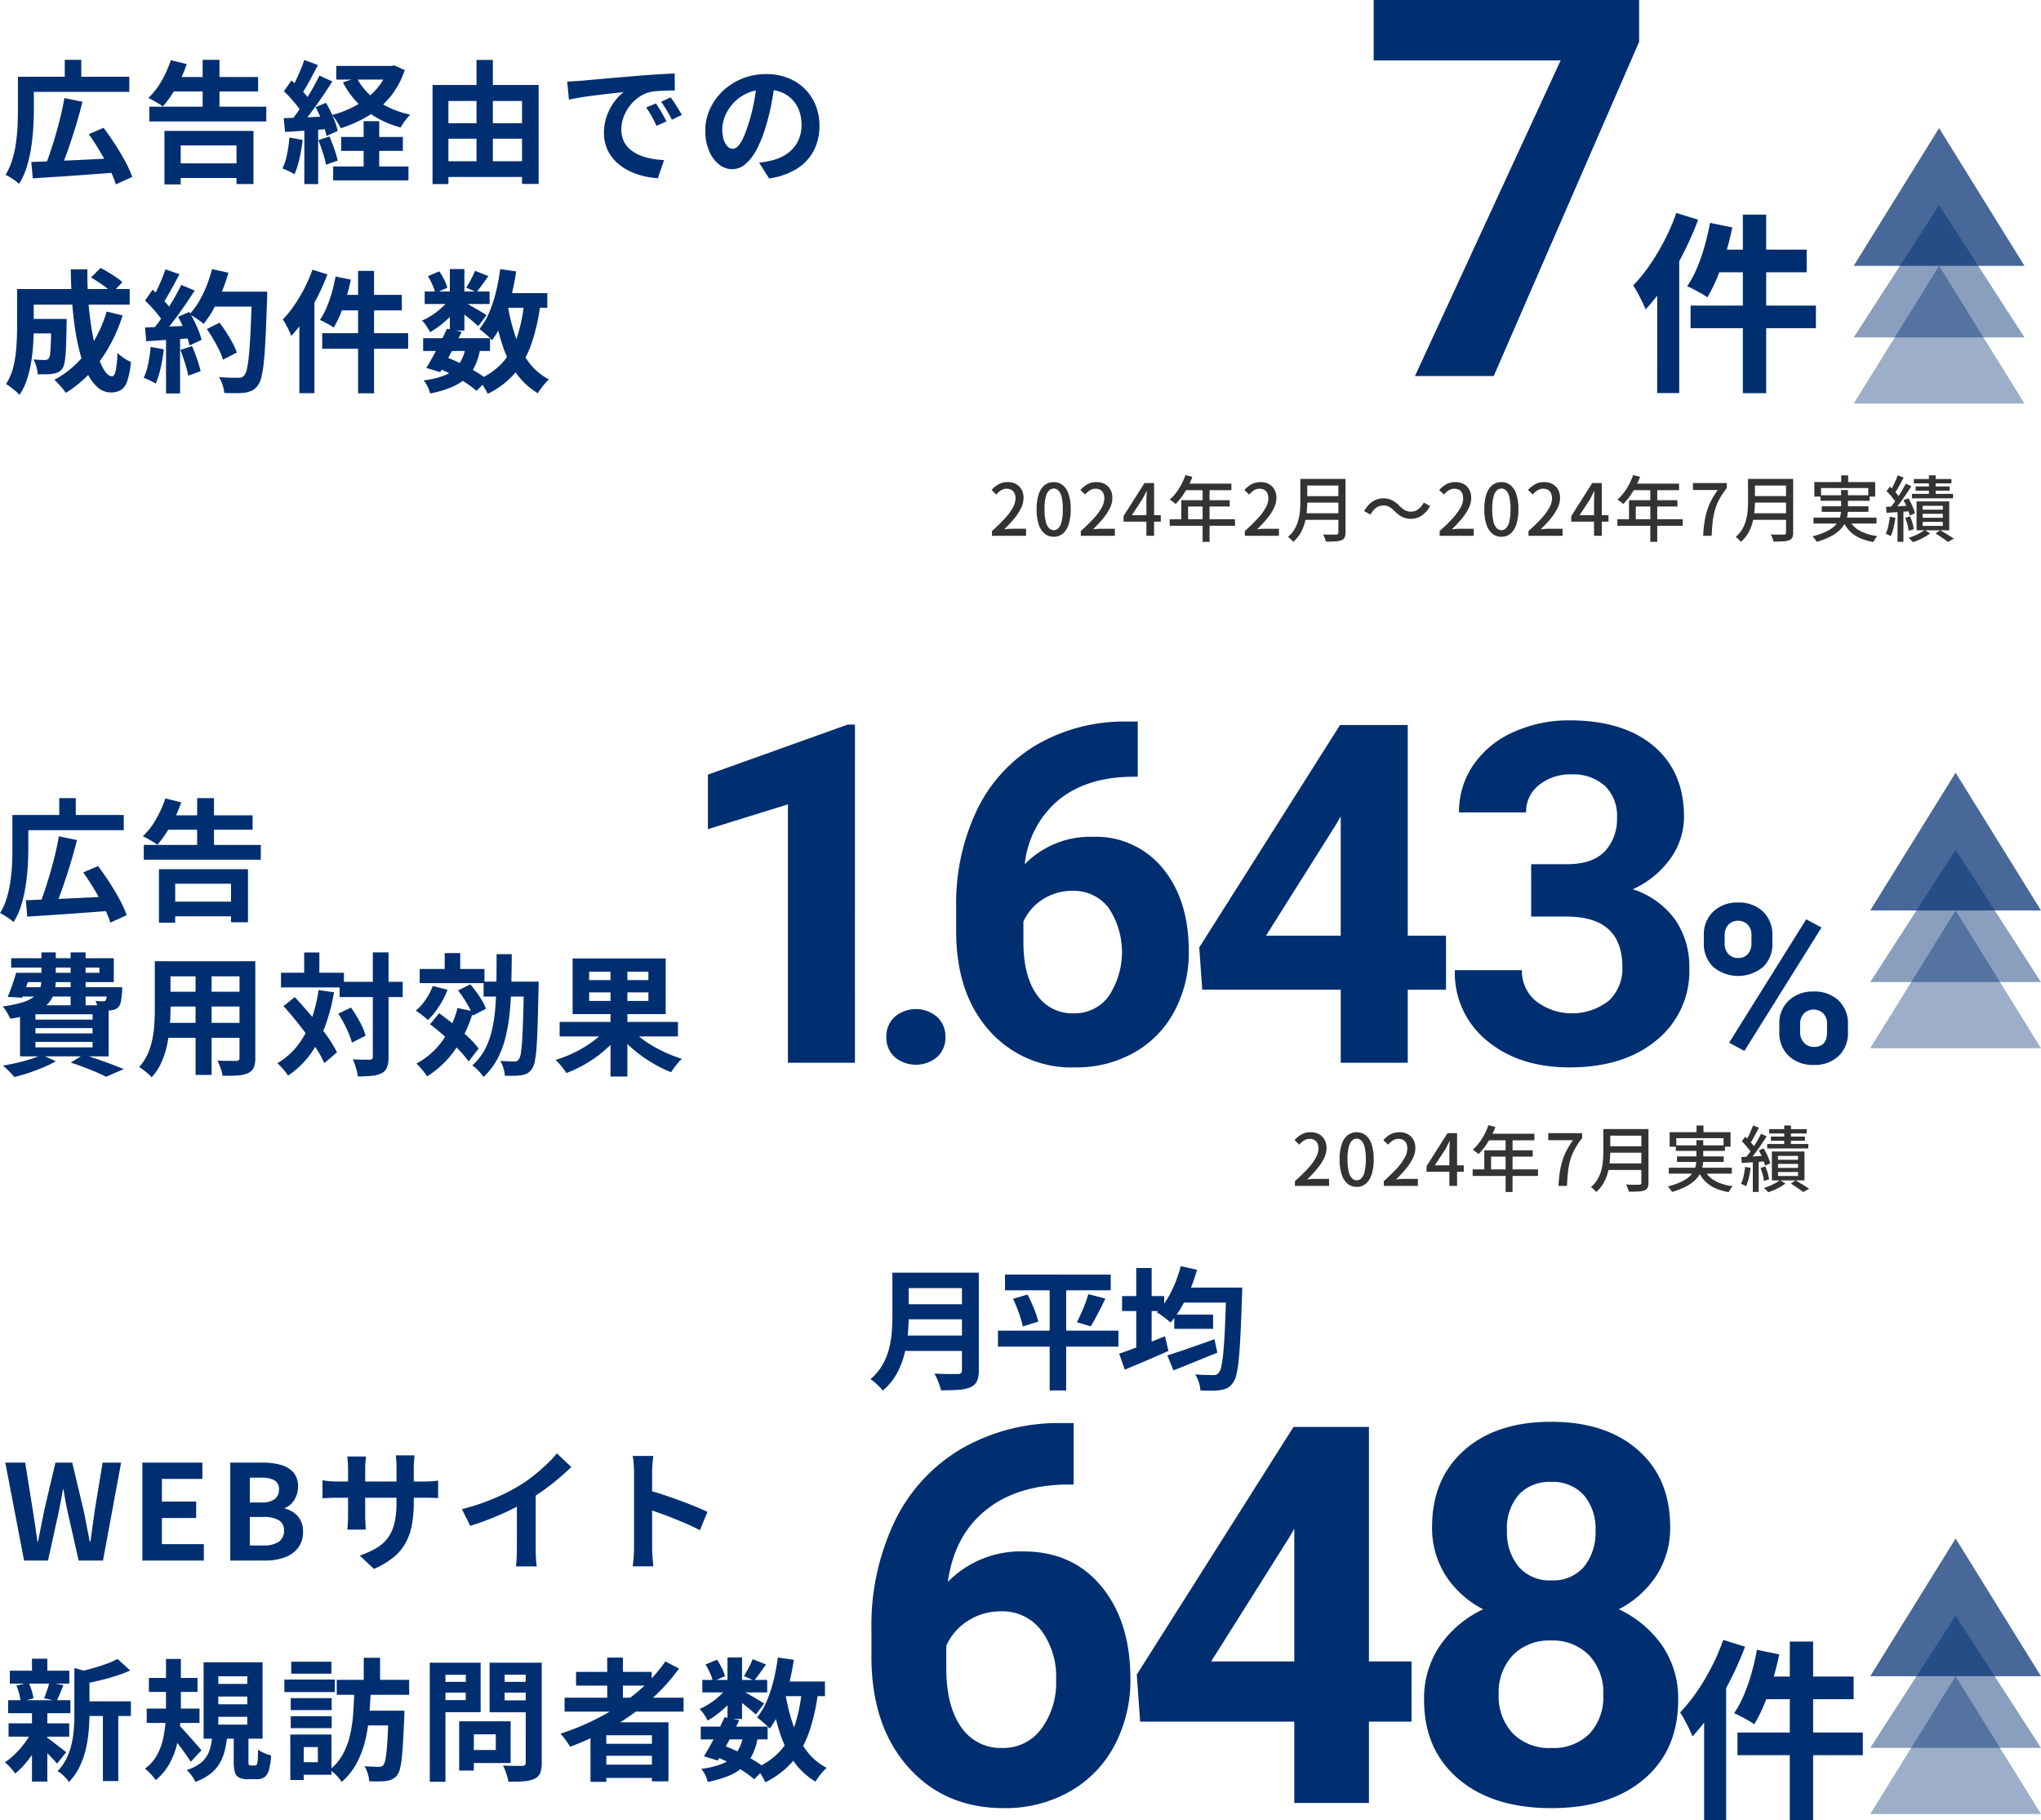
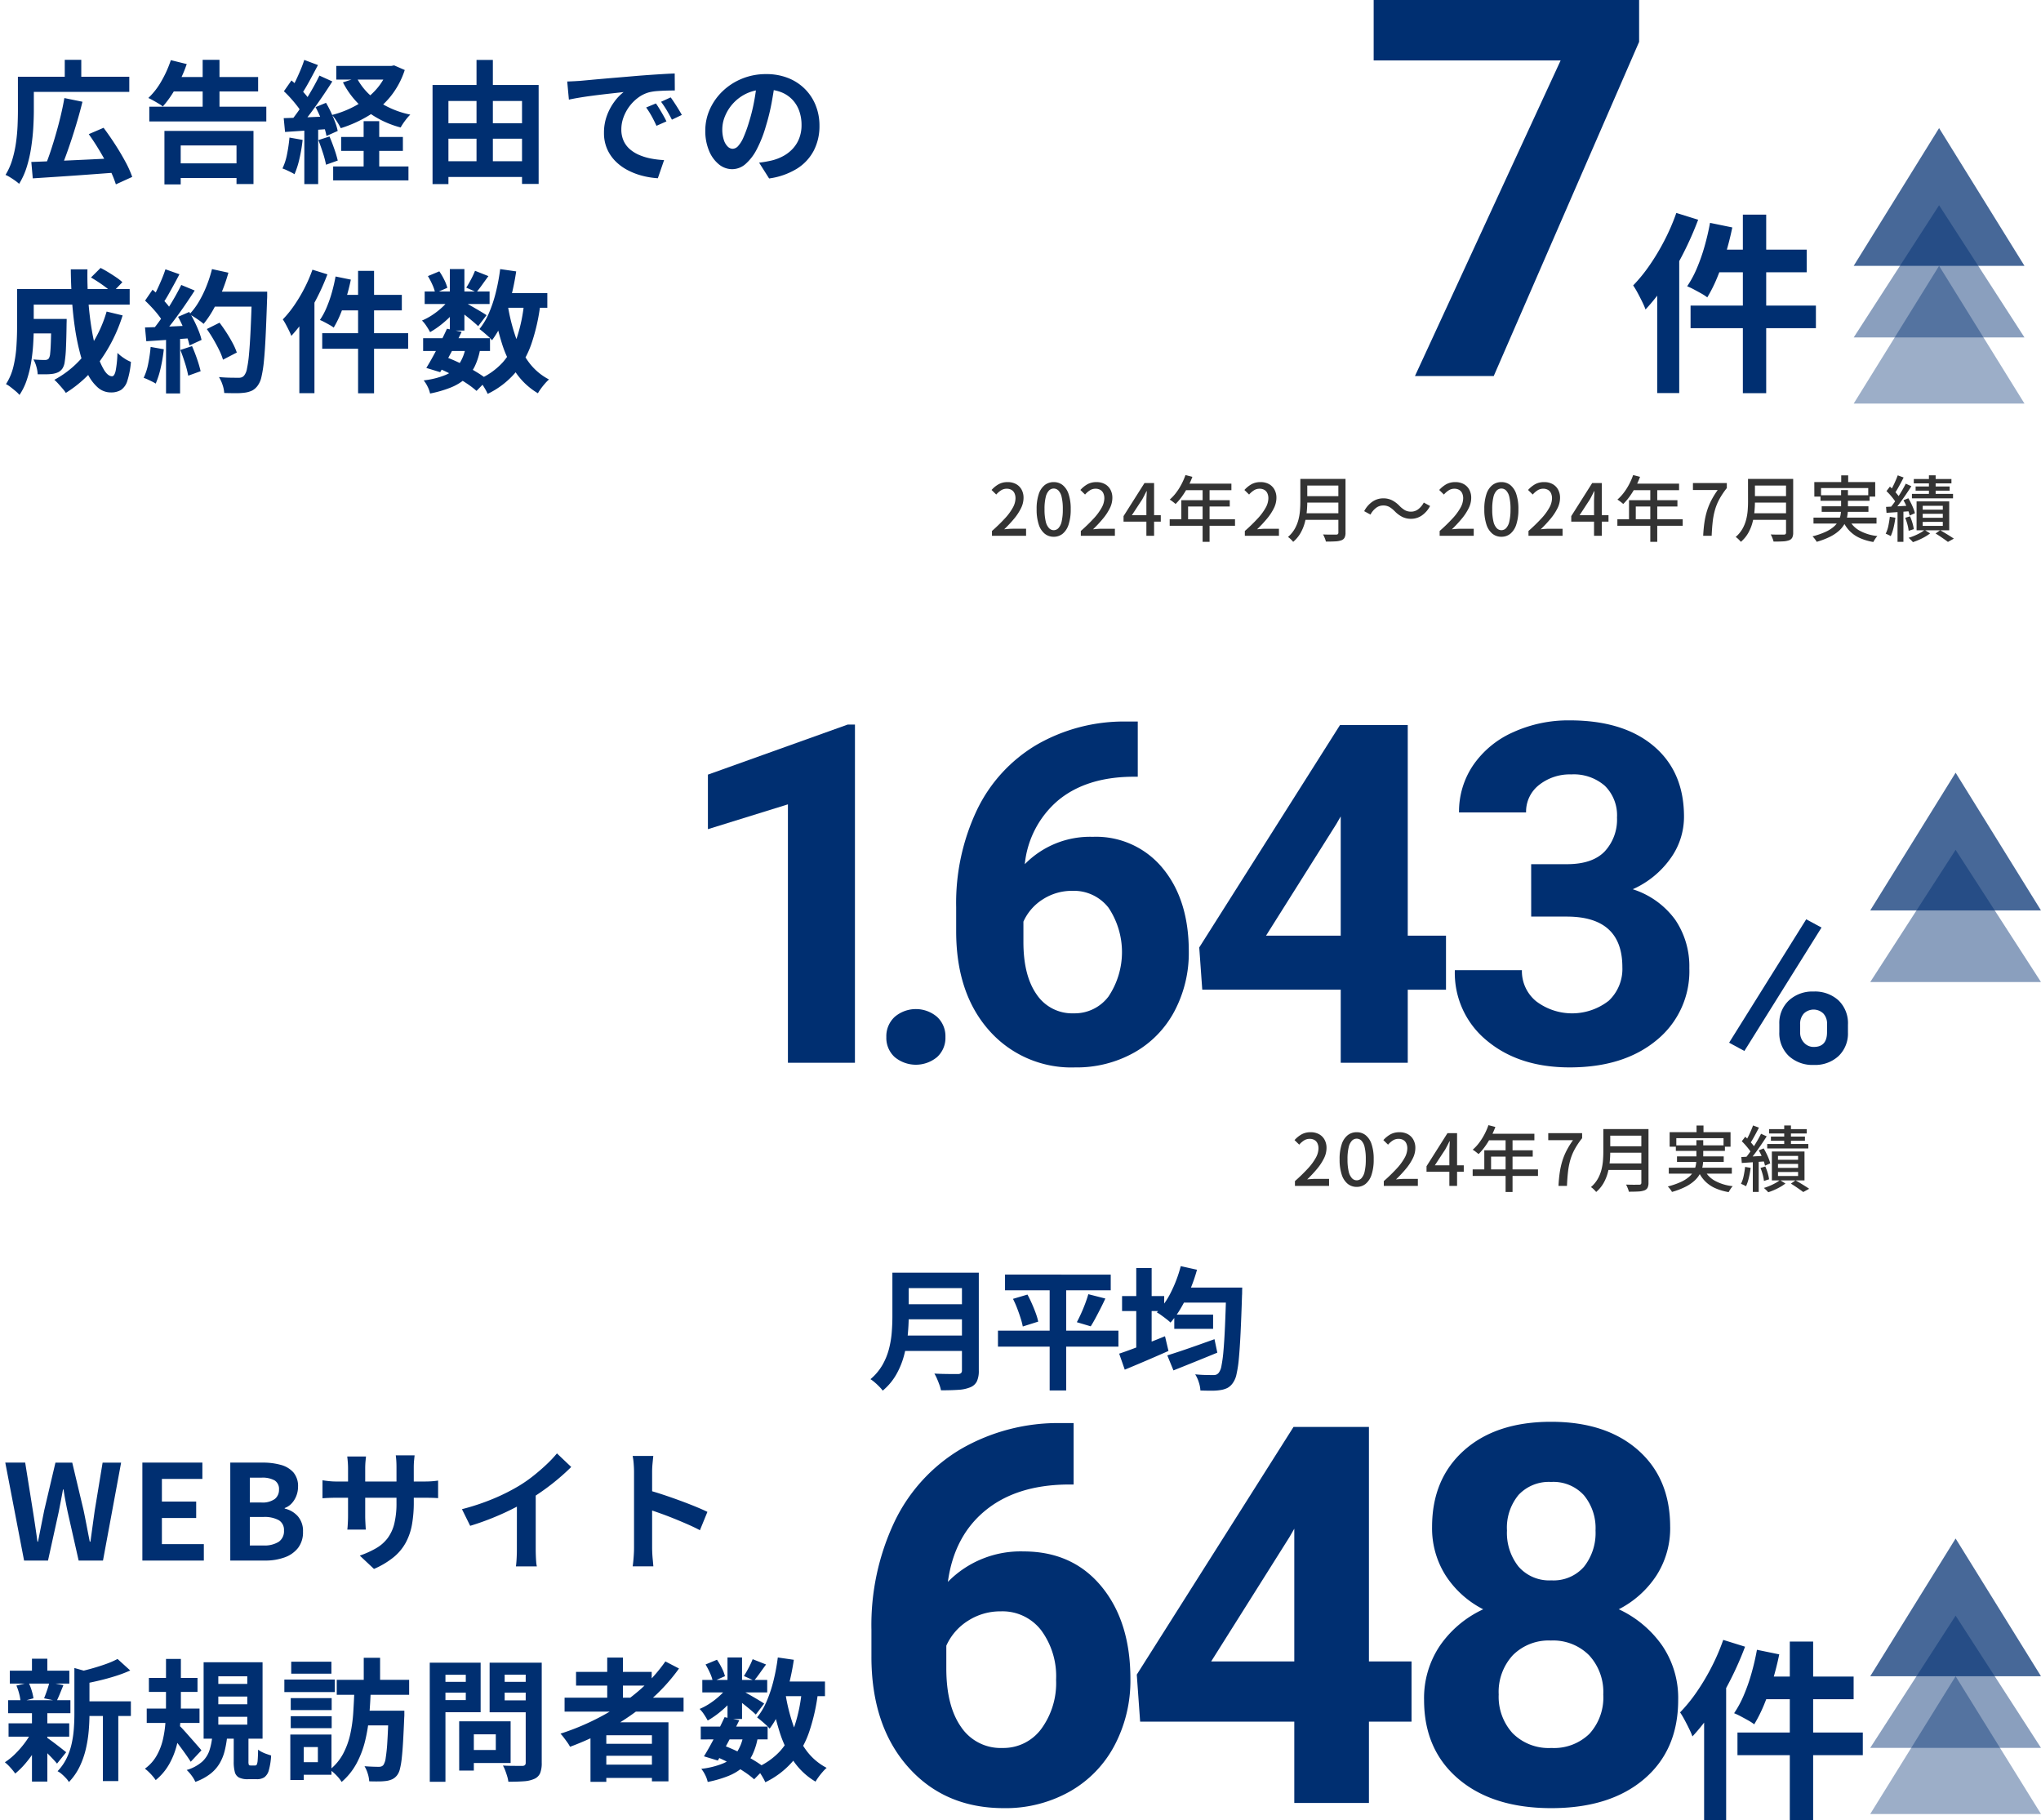
<svg xmlns="http://www.w3.org/2000/svg" width="370.503" height="330.363" viewBox="0 0 370.503 330.363">
  <g id="グループ_4538" data-name="グループ 4538" transform="translate(-349.497 -8995.75)">
    <path id="パス_16457" data-name="パス 16457" d="M.569,0V-.874a30.941,30.941,0,0,0,2.365-2.3A9.891,9.891,0,0,0,4.362-5.12,3.609,3.609,0,0,0,4.841-6.8a2.191,2.191,0,0,0-.178-.911,1.35,1.35,0,0,0-.538-.613,1.7,1.7,0,0,0-.9-.219A1.852,1.852,0,0,0,2.2-8.239a4.028,4.028,0,0,0-.856.751l-.849-.83a5.122,5.122,0,0,1,1.3-1.051,3.323,3.323,0,0,1,1.624-.375,3.106,3.106,0,0,1,1.525.357,2.52,2.52,0,0,1,1,1A3.066,3.066,0,0,1,6.3-6.875a4.236,4.236,0,0,1-.457,1.86A9.571,9.571,0,0,1,4.6-3.115,23.2,23.2,0,0,1,2.79-1.179q.375-.041.8-.071t.771-.03h2.4V0ZM11.777.176a2.55,2.55,0,0,1-1.633-.555A3.532,3.532,0,0,1,9.061-2.047a8.619,8.619,0,0,1-.384-2.778,8.383,8.383,0,0,1,.384-2.749,3.434,3.434,0,0,1,1.083-1.631,2.594,2.594,0,0,1,1.633-.54,2.555,2.555,0,0,1,1.631.544A3.489,3.489,0,0,1,14.481-7.57a8.364,8.364,0,0,1,.383,2.745,8.634,8.634,0,0,1-.383,2.778A3.564,3.564,0,0,1,13.408-.379,2.523,2.523,0,0,1,11.777.176Zm0-1.193a1.178,1.178,0,0,0,.862-.378,2.614,2.614,0,0,0,.582-1.215,9.492,9.492,0,0,0,.208-2.215,9.28,9.28,0,0,0-.208-2.2,2.5,2.5,0,0,0-.582-1.188,1.2,1.2,0,0,0-.862-.364,1.2,1.2,0,0,0-.859.364,2.517,2.517,0,0,0-.592,1.188,9.01,9.01,0,0,0-.215,2.2,9.215,9.215,0,0,0,.215,2.215A2.634,2.634,0,0,0,10.918-1.4,1.182,1.182,0,0,0,11.777-1.017ZM16.7,0V-.874a30.94,30.94,0,0,0,2.365-2.3A9.891,9.891,0,0,0,20.49-5.12,3.609,3.609,0,0,0,20.968-6.8a2.191,2.191,0,0,0-.178-.911,1.35,1.35,0,0,0-.538-.613,1.7,1.7,0,0,0-.9-.219,1.852,1.852,0,0,0-1.028.305,4.027,4.027,0,0,0-.856.751l-.849-.83a5.122,5.122,0,0,1,1.3-1.051,3.323,3.323,0,0,1,1.624-.375,3.106,3.106,0,0,1,1.525.357,2.52,2.52,0,0,1,1,1,3.066,3.066,0,0,1,.357,1.514,4.236,4.236,0,0,1-.457,1.86,9.571,9.571,0,0,1-1.249,1.9,23.2,23.2,0,0,1-1.807,1.936q.375-.041.8-.071t.771-.03h2.4V0Zm11.9,0V-6.242q0-.386.027-.924t.046-.931h-.058q-.176.365-.368.738t-.394.743L25.966-3.738h5.249v1.166H24.454v-1l3.8-6H30V0Zm7.1-11.024,1.251.322a15.722,15.722,0,0,1-.838,1.869A14.248,14.248,0,0,1,35.061-7.14,10.41,10.41,0,0,1,33.9-5.775q-.119-.106-.312-.261t-.393-.3a2.9,2.9,0,0,0-.359-.232A8.139,8.139,0,0,0,33.983-7.8a10.936,10.936,0,0,0,.974-1.533A12.336,12.336,0,0,0,35.694-11.024ZM35.7-9.466h8.334V-8.28h-8.93Zm-.759,3h8.793v1.149H36.172V-2.39H34.944ZM32.831-3H44.689v1.185H32.831ZM38.807-8.85H40.07V1.1H38.807ZM46.474,0V-.874a30.941,30.941,0,0,0,2.365-2.3A9.891,9.891,0,0,0,50.267-5.12,3.609,3.609,0,0,0,50.745-6.8a2.191,2.191,0,0,0-.178-.911,1.35,1.35,0,0,0-.538-.613,1.7,1.7,0,0,0-.9-.219,1.852,1.852,0,0,0-1.028.305,4.028,4.028,0,0,0-.856.751l-.849-.83A5.122,5.122,0,0,1,47.7-9.37a3.323,3.323,0,0,1,1.624-.375,3.106,3.106,0,0,1,1.525.357,2.52,2.52,0,0,1,1,1,3.066,3.066,0,0,1,.357,1.514,4.236,4.236,0,0,1-.457,1.86,9.571,9.571,0,0,1-1.249,1.9,23.2,23.2,0,0,1-1.807,1.936q.375-.041.8-.071t.771-.03h2.4V0ZM57.361-10.32h6.651v1.2H57.361Zm0,3.123h6.709v1.171H57.362ZM57.27-4.087H64v1.192H57.27Zm-.722-6.233h1.258v4.14q0,.845-.092,1.813a12.268,12.268,0,0,1-.352,1.958,7.929,7.929,0,0,1-.77,1.893A6.029,6.029,0,0,1,55.246,1.1,2.582,2.582,0,0,0,54.986.8Q54.816.62,54.63.459A2.484,2.484,0,0,0,54.3.213,5.627,5.627,0,0,0,55.52-1.244a6.754,6.754,0,0,0,.672-1.638,9.721,9.721,0,0,0,.289-1.692q.067-.844.067-1.613Zm6.9,0h1.3V-.584a1.982,1.982,0,0,1-.171.918,1.061,1.061,0,0,1-.573.479,3.7,3.7,0,0,1-1.1.2q-.684.038-1.72.038a2.589,2.589,0,0,0-.122-.424q-.087-.235-.189-.471a3.019,3.019,0,0,0-.206-.4q.507.02,1,.027t.861,0l.521,0a.472.472,0,0,0,.315-.09A.393.393,0,0,0,63.452-.6Zm10.2,5.831a4.715,4.715,0,0,0-.935-.744A2.259,2.259,0,0,0,71.567-5.5a2.089,2.089,0,0,0-1.3.457,3.621,3.621,0,0,0-.986,1.193L68.136-4.47a4.77,4.77,0,0,1,1.526-1.743A3.442,3.442,0,0,1,71.588-6.8a3.541,3.541,0,0,1,1.615.355,5.2,5.2,0,0,1,1.379,1.051,4.851,4.851,0,0,0,.939.741,2.244,2.244,0,0,0,1.149.27,2.089,2.089,0,0,0,1.3-.457,3.621,3.621,0,0,0,.986-1.193L80.1-5.41a4.77,4.77,0,0,1-1.526,1.743,3.442,3.442,0,0,1-1.926.584,3.552,3.552,0,0,1-1.608-.355A5.159,5.159,0,0,1,73.655-4.489ZM81.837,0V-.874a30.941,30.941,0,0,0,2.365-2.3A9.891,9.891,0,0,0,85.631-5.12,3.61,3.61,0,0,0,86.109-6.8a2.191,2.191,0,0,0-.178-.911,1.35,1.35,0,0,0-.538-.613,1.7,1.7,0,0,0-.9-.219,1.852,1.852,0,0,0-1.028.305,4.027,4.027,0,0,0-.856.751l-.849-.83a5.122,5.122,0,0,1,1.3-1.051,3.323,3.323,0,0,1,1.624-.375,3.106,3.106,0,0,1,1.525.357,2.52,2.52,0,0,1,1,1,3.066,3.066,0,0,1,.357,1.514,4.236,4.236,0,0,1-.457,1.86,9.571,9.571,0,0,1-1.249,1.9,23.2,23.2,0,0,1-1.807,1.936q.375-.041.8-.071t.771-.03h2.4V0ZM93.045.176a2.55,2.55,0,0,1-1.633-.555,3.532,3.532,0,0,1-1.083-1.669,8.619,8.619,0,0,1-.384-2.778,8.383,8.383,0,0,1,.384-2.749,3.434,3.434,0,0,1,1.083-1.631,2.594,2.594,0,0,1,1.633-.54,2.555,2.555,0,0,1,1.631.544A3.489,3.489,0,0,1,95.749-7.57a8.364,8.364,0,0,1,.383,2.745,8.634,8.634,0,0,1-.383,2.778A3.564,3.564,0,0,1,94.676-.379,2.523,2.523,0,0,1,93.045.176Zm0-1.193a1.178,1.178,0,0,0,.862-.378,2.615,2.615,0,0,0,.582-1.215A9.492,9.492,0,0,0,94.7-4.825a9.28,9.28,0,0,0-.208-2.2,2.5,2.5,0,0,0-.582-1.188,1.2,1.2,0,0,0-.862-.364,1.2,1.2,0,0,0-.859.364,2.517,2.517,0,0,0-.592,1.188,9.01,9.01,0,0,0-.215,2.2,9.216,9.216,0,0,0,.215,2.215A2.634,2.634,0,0,0,92.187-1.4,1.182,1.182,0,0,0,93.045-1.017ZM97.964,0V-.874a30.941,30.941,0,0,0,2.365-2.3,9.891,9.891,0,0,0,1.428-1.946,3.61,3.61,0,0,0,.478-1.682,2.191,2.191,0,0,0-.178-.911,1.35,1.35,0,0,0-.538-.613,1.7,1.7,0,0,0-.9-.219,1.852,1.852,0,0,0-1.028.305,4.027,4.027,0,0,0-.856.751l-.849-.83a5.122,5.122,0,0,1,1.3-1.051,3.323,3.323,0,0,1,1.624-.375,3.106,3.106,0,0,1,1.525.357,2.52,2.52,0,0,1,1,1,3.066,3.066,0,0,1,.357,1.514,4.236,4.236,0,0,1-.457,1.86,9.571,9.571,0,0,1-1.249,1.9,23.2,23.2,0,0,1-1.807,1.936q.375-.041.8-.071t.771-.03h2.4V0Zm11.9,0V-6.242q0-.386.027-.924t.046-.931h-.058q-.176.365-.368.738t-.394.743l-1.877,2.878h5.249v1.166h-6.761v-1l3.8-6h1.744V0Zm7.1-11.024,1.251.322a15.722,15.722,0,0,1-.838,1.869A14.248,14.248,0,0,1,116.33-7.14a10.41,10.41,0,0,1-1.164,1.364q-.119-.106-.312-.261t-.393-.3a2.9,2.9,0,0,0-.359-.232,8.139,8.139,0,0,0,1.15-1.234,10.937,10.937,0,0,0,.974-1.533A12.337,12.337,0,0,0,116.962-11.024Zm.008,1.558H125.3V-8.28h-8.93Zm-.759,3H125v1.149H117.44V-2.39h-1.229ZM114.1-3h11.858v1.185H114.1Zm5.975-5.852h1.264V1.1h-1.264Zm9.6,8.85q.065-1.31.226-2.412a14.108,14.108,0,0,1,.46-2.081,11.632,11.632,0,0,1,.777-1.911,15.024,15.024,0,0,1,1.171-1.9h-4.492V-9.576h6.149v.914a13.95,13.95,0,0,0-1.353,2.017,9.719,9.719,0,0,0-.8,1.964,13.241,13.241,0,0,0-.411,2.137q-.128,1.139-.187,2.545Zm8.952-10.32h6.651v1.2h-6.651Zm0,3.123h6.709v1.171H138.63Zm-.092,3.111h6.726v1.192h-6.726Zm-.722-6.233h1.258v4.14q0,.845-.092,1.813a12.267,12.267,0,0,1-.352,1.958,7.929,7.929,0,0,1-.77,1.893A6.029,6.029,0,0,1,136.514,1.1,2.581,2.581,0,0,0,136.254.8Q136.084.62,135.9.459a2.484,2.484,0,0,0-.326-.245,5.627,5.627,0,0,0,1.217-1.458,6.754,6.754,0,0,0,.672-1.638,9.722,9.722,0,0,0,.289-1.692q.067-.844.067-1.613Zm6.9,0h1.3V-.584a1.982,1.982,0,0,1-.171.918,1.061,1.061,0,0,1-.573.479,3.7,3.7,0,0,1-1.1.2q-.684.038-1.72.038a2.59,2.59,0,0,0-.122-.424q-.087-.235-.189-.471a3.021,3.021,0,0,0-.206-.4q.507.02,1,.027t.861,0l.521,0a.472.472,0,0,0,.315-.09.393.393,0,0,0,.088-.291Zm10.021-.643h1.263v1.971h-1.263Zm-4.886,1.211h11.055v2.637H159.64V-8.668h-8.57v1.553h-1.214Zm1.127,2.388h8.906v1.01h-8.906ZM149.7-3.3h11.442v1.076H149.7Zm1.49-2.059h8.483v1.01h-8.483Zm4.907,2.3a4.58,4.58,0,0,0,1.91,2.091A8.548,8.548,0,0,0,161.3.046a3.291,3.291,0,0,0-.4.511,5.981,5.981,0,0,0-.337.568,9.984,9.984,0,0,1-2.5-.744,5.974,5.974,0,0,1-1.834-1.29,6.484,6.484,0,0,1-1.242-1.9ZM154.712-8.3h1.242v3.4a7.576,7.576,0,0,1-.122,1.347,4.611,4.611,0,0,1-.462,1.324A4.779,4.779,0,0,1,154.4-.977,7.259,7.259,0,0,1,152.759.145a13.5,13.5,0,0,1-2.48.947,2.237,2.237,0,0,0-.193-.316q-.129-.182-.28-.365A3.489,3.489,0,0,0,149.521.1a13.8,13.8,0,0,0,2.362-.812,6.246,6.246,0,0,0,1.509-.949,3.773,3.773,0,0,0,.85-1.05,3.69,3.69,0,0,0,.377-1.1,6.641,6.641,0,0,0,.093-1.1Zm15.942-2.673h1.221v4.037h-1.221Zm-2.744.665h6.831v.79h-6.831Zm.328,1.354h6.177v.761h-6.177Zm-.668,1.341h7.461V-6.8H167.57Zm1.955,3.619v.722h3.65v-.722Zm0,1.47V-1.8h3.65v-.728Zm0-2.921v.7h3.65v-.7Zm-1.112-.8h5.926V-1h-5.926Zm3.45,5.831.83-.6q.433.241.892.519t.878.542q.42.264.717.471l-1.078.591q-.257-.2-.628-.461t-.787-.541Q172.273-.172,171.864-.412Zm-1.99-.649,1,.626a8.118,8.118,0,0,1-.92.61,11.022,11.022,0,0,1-1.1.556,11.233,11.233,0,0,1-1.106.42,4.742,4.742,0,0,0-.368-.4q-.229-.226-.41-.387a9.592,9.592,0,0,0,1.086-.391,10.8,10.8,0,0,0,1.036-.506A5.074,5.074,0,0,0,169.874-1.061Zm-4.881-9.91,1.07.393q-.25.491-.53,1.016t-.556,1.009q-.276.485-.529.849l-.83-.353q.24-.386.5-.9T164.6-10Q164.839-10.533,164.992-10.97Zm1.458,1.51,1.017.466q-.46.724-1.011,1.532t-1.108,1.557q-.557.749-1.052,1.314L163.567-5q.364-.436.763-.989t.787-1.156q.388-.6.731-1.2T166.45-9.46Zm-3.5,1.348.624-.812q.342.31.7.683t.651.736a4.018,4.018,0,0,1,.458.67l-.675.93a4.417,4.417,0,0,0-.44-.706q-.287-.387-.633-.781T162.948-8.113Zm3.083,1.661.884-.356q.257.425.5.917t.426.959a5.636,5.636,0,0,1,.268.834l-.952.422a5.479,5.479,0,0,0-.244-.845q-.175-.48-.4-.986T166.031-6.452Zm-3.163,1.206q.855-.04,2.026-.1t2.4-.137l.009,1.017q-1.167.089-2.307.165l-2.043.137Zm3.479,1.983.877-.266a9.622,9.622,0,0,1,.434,1.2,7.291,7.291,0,0,1,.248,1.126l-.932.3a7.2,7.2,0,0,0-.221-1.144A9.668,9.668,0,0,0,166.347-3.262Zm-2.793-.189,1.009.174a17.431,17.431,0,0,1-.334,1.821,7.9,7.9,0,0,1-.509,1.52,2.029,2.029,0,0,0-.269-.153q-.17-.083-.347-.166a3.035,3.035,0,0,0-.3-.125,5.624,5.624,0,0,0,.482-1.413A16.594,16.594,0,0,0,163.554-3.451Zm1.4-1.272h1.069V1.092h-1.069Z" transform="translate(529 9093)" fill="#333" />
    <path id="パス_16455" data-name="パス 16455" d="M.569,0V-.874a30.941,30.941,0,0,0,2.365-2.3A9.891,9.891,0,0,0,4.362-5.12,3.609,3.609,0,0,0,4.841-6.8a2.191,2.191,0,0,0-.178-.911,1.35,1.35,0,0,0-.538-.613,1.7,1.7,0,0,0-.9-.219A1.852,1.852,0,0,0,2.2-8.239a4.028,4.028,0,0,0-.856.751l-.849-.83a5.122,5.122,0,0,1,1.3-1.051,3.323,3.323,0,0,1,1.624-.375,3.106,3.106,0,0,1,1.525.357,2.52,2.52,0,0,1,1,1A3.066,3.066,0,0,1,6.3-6.875a4.236,4.236,0,0,1-.457,1.86A9.571,9.571,0,0,1,4.6-3.115,23.2,23.2,0,0,1,2.79-1.179q.375-.041.8-.071t.771-.03h2.4V0ZM11.777.176a2.55,2.55,0,0,1-1.633-.555A3.532,3.532,0,0,1,9.061-2.047a8.619,8.619,0,0,1-.384-2.778,8.383,8.383,0,0,1,.384-2.749,3.434,3.434,0,0,1,1.083-1.631,2.594,2.594,0,0,1,1.633-.54,2.555,2.555,0,0,1,1.631.544A3.489,3.489,0,0,1,14.481-7.57a8.364,8.364,0,0,1,.383,2.745,8.634,8.634,0,0,1-.383,2.778A3.564,3.564,0,0,1,13.408-.379,2.523,2.523,0,0,1,11.777.176Zm0-1.193a1.178,1.178,0,0,0,.862-.378,2.614,2.614,0,0,0,.582-1.215,9.492,9.492,0,0,0,.208-2.215,9.28,9.28,0,0,0-.208-2.2,2.5,2.5,0,0,0-.582-1.188,1.2,1.2,0,0,0-.862-.364,1.2,1.2,0,0,0-.859.364,2.517,2.517,0,0,0-.592,1.188,9.01,9.01,0,0,0-.215,2.2,9.215,9.215,0,0,0,.215,2.215A2.634,2.634,0,0,0,10.918-1.4,1.182,1.182,0,0,0,11.777-1.017ZM16.7,0V-.874a30.94,30.94,0,0,0,2.365-2.3A9.891,9.891,0,0,0,20.49-5.12,3.609,3.609,0,0,0,20.968-6.8a2.191,2.191,0,0,0-.178-.911,1.35,1.35,0,0,0-.538-.613,1.7,1.7,0,0,0-.9-.219,1.852,1.852,0,0,0-1.028.305,4.027,4.027,0,0,0-.856.751l-.849-.83a5.122,5.122,0,0,1,1.3-1.051,3.323,3.323,0,0,1,1.624-.375,3.106,3.106,0,0,1,1.525.357,2.52,2.52,0,0,1,1,1,3.066,3.066,0,0,1,.357,1.514,4.236,4.236,0,0,1-.457,1.86,9.571,9.571,0,0,1-1.249,1.9,23.2,23.2,0,0,1-1.807,1.936q.375-.041.8-.071t.771-.03h2.4V0Zm11.9,0V-6.242q0-.386.027-.924t.046-.931h-.058q-.176.365-.368.738t-.394.743L25.966-3.738h5.249v1.166H24.454v-1l3.8-6H30V0Zm7.1-11.024,1.251.322a15.722,15.722,0,0,1-.838,1.869A14.248,14.248,0,0,1,35.061-7.14,10.41,10.41,0,0,1,33.9-5.775q-.119-.106-.312-.261t-.393-.3a2.9,2.9,0,0,0-.359-.232A8.139,8.139,0,0,0,33.983-7.8a10.936,10.936,0,0,0,.974-1.533A12.336,12.336,0,0,0,35.694-11.024ZM35.7-9.466h8.334V-8.28h-8.93Zm-.759,3h8.793v1.149H36.172V-2.39H34.944ZM32.831-3H44.689v1.185H32.831ZM38.807-8.85H40.07V1.1H38.807ZM48.409,0q.065-1.31.226-2.412a14.108,14.108,0,0,1,.46-2.081A11.632,11.632,0,0,1,49.871-6.4a15.025,15.025,0,0,1,1.171-1.9H46.55V-9.576H52.7v.914a13.951,13.951,0,0,0-1.353,2.017,9.719,9.719,0,0,0-.8,1.964,13.242,13.242,0,0,0-.411,2.137Q50.006-1.406,49.947,0Zm8.952-10.32h6.651v1.2H57.361Zm0,3.123h6.709v1.171H57.362ZM57.27-4.087H64v1.192H57.27Zm-.722-6.233h1.258v4.14q0,.845-.092,1.813a12.268,12.268,0,0,1-.352,1.958,7.929,7.929,0,0,1-.77,1.893A6.029,6.029,0,0,1,55.246,1.1,2.582,2.582,0,0,0,54.986.8Q54.816.62,54.63.459A2.484,2.484,0,0,0,54.3.213,5.627,5.627,0,0,0,55.52-1.244a6.754,6.754,0,0,0,.672-1.638,9.721,9.721,0,0,0,.289-1.692q.067-.844.067-1.613Zm6.9,0h1.3V-.584a1.982,1.982,0,0,1-.171.918,1.061,1.061,0,0,1-.573.479,3.7,3.7,0,0,1-1.1.2q-.684.038-1.72.038a2.589,2.589,0,0,0-.122-.424q-.087-.235-.189-.471a3.019,3.019,0,0,0-.206-.4q.507.02,1,.027t.861,0l.521,0a.472.472,0,0,0,.315-.09A.393.393,0,0,0,63.452-.6Zm10.021-.643h1.263v1.971H73.473ZM68.588-9.752H79.643v2.637H78.372V-8.668H69.8v1.553H68.588Zm1.127,2.388h8.906v1.01H69.715ZM68.433-3.3H79.876v1.076H68.433Zm1.49-2.059h8.483v1.01H69.923Zm4.907,2.3A4.58,4.58,0,0,0,76.74-.967a8.548,8.548,0,0,0,3.3,1.013,3.293,3.293,0,0,0-.4.511,5.982,5.982,0,0,0-.337.568A9.985,9.985,0,0,1,76.8.381a5.974,5.974,0,0,1-1.834-1.29,6.484,6.484,0,0,1-1.242-1.9ZM73.444-8.3h1.242v3.4a7.576,7.576,0,0,1-.122,1.347A4.611,4.611,0,0,1,74.1-2.223,4.779,4.779,0,0,1,73.13-.977,7.259,7.259,0,0,1,71.491.145a13.5,13.5,0,0,1-2.48.947,2.238,2.238,0,0,0-.193-.316q-.129-.182-.28-.365A3.491,3.491,0,0,0,68.253.1a13.8,13.8,0,0,0,2.362-.812,6.246,6.246,0,0,0,1.509-.949,3.773,3.773,0,0,0,.85-1.05,3.69,3.69,0,0,0,.377-1.1,6.641,6.641,0,0,0,.093-1.1Zm15.942-2.673h1.221v4.037H89.386Zm-2.744.665h6.831v.79H86.643Zm.328,1.354h6.177v.761H86.971ZM86.3-7.613h7.461V-6.8H86.3Zm1.955,3.619v.722h3.65v-.722Zm0,1.47V-1.8h3.65v-.728Zm0-2.921v.7h3.65v-.7Zm-1.112-.8h5.926V-1H87.145ZM90.6-.412l.83-.6q.433.241.892.519T93.2.049q.42.264.717.471l-1.078.591q-.257-.2-.628-.461T91.421.108Q91.005-.172,90.6-.412Zm-1.99-.649,1,.626a8.116,8.116,0,0,1-.92.61,11.021,11.021,0,0,1-1.1.556,11.233,11.233,0,0,1-1.106.42,4.743,4.743,0,0,0-.368-.4Q85.878.526,85.7.365a9.591,9.591,0,0,0,1.086-.391,10.8,10.8,0,0,0,1.036-.506A5.074,5.074,0,0,0,88.605-1.061Zm-4.881-9.91,1.07.393q-.25.491-.53,1.016t-.556,1.009q-.276.485-.529.849l-.83-.353q.24-.386.5-.9T83.337-10Q83.571-10.533,83.724-10.97Zm1.458,1.51,1.017.466q-.46.724-1.011,1.532T84.08-5.906q-.557.749-1.052,1.314L82.3-5q.364-.436.763-.989t.787-1.156q.388-.6.731-1.2T85.182-9.46Zm-3.5,1.348.624-.812q.342.31.7.683t.651.736a4.018,4.018,0,0,1,.458.67l-.675.93a4.416,4.416,0,0,0-.44-.706Q82.706-7,82.36-7.394T81.68-8.113Zm3.083,1.661.884-.356q.257.425.5.917t.426.959a5.639,5.639,0,0,1,.268.834l-.952.422a5.481,5.481,0,0,0-.244-.845q-.175-.48-.4-.986T84.763-6.452ZM81.6-5.245q.855-.04,2.026-.1t2.4-.137l.009,1.017q-1.167.089-2.307.165l-2.043.137Zm3.479,1.983.877-.266a9.621,9.621,0,0,1,.434,1.2A7.291,7.291,0,0,1,86.638-1.2l-.932.3a7.2,7.2,0,0,0-.221-1.144A9.672,9.672,0,0,0,85.079-3.262Zm-2.793-.189,1.009.174a17.431,17.431,0,0,1-.334,1.821,7.9,7.9,0,0,1-.509,1.52,2.028,2.028,0,0,0-.269-.153q-.17-.083-.347-.166a3.036,3.036,0,0,0-.3-.125,5.624,5.624,0,0,0,.482-1.413A16.591,16.591,0,0,0,82.286-3.451Zm1.4-1.272h1.069V1.092H83.685Z" transform="translate(584 9211)" fill="#333" />
    <path id="パス_16459" data-name="パス 16459" d="M5.182-1.852Q7.1-1.924,9.631-2.029t5.376-.24q2.845-.135,5.636-.279L20.582.066l-5.413.4q-2.731.2-5.232.363t-4.49.293Zm6-11.6,3.285.671q-.4,1.63-.892,3.315T12.55-6.152q-.533,1.625-1.066,3.084T10.449-.425L7.7-1.133q.5-1.216,1-2.725t.97-3.155q.474-1.646.865-3.294T11.181-13.447ZM15.61-6.9,18.3-8.056Q19.323-6.693,20.357-5.1t1.871,3.144A18.791,18.791,0,0,1,23.5.86L20.531,2.212a18.759,18.759,0,0,0-1.154-2.8Q18.6-2.17,17.611-3.829T15.61-6.9ZM4.14-17.323H22.966v2.755H4.14Zm-1.392,0H5.639v6.06q0,1.44-.1,3.178T5.16-4.511a23.675,23.675,0,0,1-.8,3.54A13.229,13.229,0,0,1,2.969,2.113a7.53,7.53,0,0,0-.711-.566q-.452-.325-.937-.621A5.766,5.766,0,0,0,.5.493a11.561,11.561,0,0,0,1.23-2.771,20.817,20.817,0,0,0,.673-3.1q.221-1.586.284-3.1t.063-2.795Zm8.505-3.065h3v4.4h-3Zm15.347,8.5H47.84v2.681H26.6Zm4.006-5.383H46.356v2.624H30.606ZM30.852-1.6H43.863V1.061H30.852Zm5.433-18.792H39.34v10.135H36.285ZM29.347-7.487H45.512v9.64H42.431v-7H32.3V2.227H29.347Zm1.161-12.846,2.886.711a22.429,22.429,0,0,1-1.2,2.892,26.1,26.1,0,0,1-1.509,2.649,18.2,18.2,0,0,1-1.628,2.154,6.893,6.893,0,0,0-.776-.525q-.485-.29-.988-.571t-.868-.441A12.858,12.858,0,0,0,28.8-16.528,19.989,19.989,0,0,0,30.508-20.333ZM60.54-19.282H70.807v2.475H60.54Zm.885,12.89H72.633v2.531H61.425Zm-1.45,5.354H73.644V1.493H59.975ZM69.984-19.282h.537l.523-.1,1.927.839a15.054,15.054,0,0,1-2.65,4.889,15.726,15.726,0,0,1-3.985,3.439,22.669,22.669,0,0,1-4.981,2.231,11.629,11.629,0,0,0-.721-1.248,8.927,8.927,0,0,0-.863-1.149,18.244,18.244,0,0,0,4.459-1.788,13.9,13.9,0,0,0,3.552-2.846,10.749,10.749,0,0,0,2.2-3.815Zm-5.726,2.164a11.314,11.314,0,0,0,3.775,4.19,16.511,16.511,0,0,0,5.945,2.481,8.943,8.943,0,0,0-.951,1.112,10.426,10.426,0,0,0-.8,1.221,17.469,17.469,0,0,1-6.26-3.054,15.376,15.376,0,0,1-4.214-5.13Zm1.249,7.863h2.83V.586h-2.83ZM54.729-20.375l2.488.935-1.005,1.893q-.523.983-1.029,1.868t-.968,1.552l-1.919-.831q.443-.728.893-1.668t.865-1.926Q54.468-19.537,54.729-20.375Zm2.752,2.846,2.343,1.061Q58.963-15.1,57.937-13.6t-2.056,2.877Q54.85-9.346,53.925-8.3l-1.675-.93q.672-.816,1.395-1.844t1.426-2.145q.7-1.117,1.324-2.232T57.481-17.529Zm-6.448,2.843,1.373-1.962q.64.538,1.3,1.2t1.221,1.318a7.2,7.2,0,0,1,.858,1.2L54.3-10.7a8.131,8.131,0,0,0-.826-1.276q-.541-.705-1.181-1.42T51.033-14.686Zm5.745,2.881,1.9-.783q.472.8.905,1.73t.758,1.8A10.138,10.138,0,0,1,60.8-7.481l-2.038.911a10.37,10.37,0,0,0-.424-1.607q-.307-.9-.709-1.856A19.389,19.389,0,0,0,56.778-11.805ZM51-9.805q1.656-.048,3.957-.144l4.672-.2-.024,2.282q-2.219.157-4.412.305T51.242-7.3Zm6.29,3.983,2.023-.655q.44,1.027.865,2.244a19.958,19.958,0,0,1,.631,2.124l-2.127.759a17.74,17.74,0,0,0-.572-2.167Q57.708-4.771,57.292-5.822Zm-5.247-.46,2.387.424a28.128,28.128,0,0,1-.57,3.4,15.894,15.894,0,0,1-.9,2.832,6.142,6.142,0,0,0-.641-.361q-.4-.2-.823-.394a7.019,7.019,0,0,0-.724-.292,10.591,10.591,0,0,0,.831-2.58A28.3,28.3,0,0,0,52.045-6.282Zm2.7-2.253h2.512v10.7H54.742ZM79.46-8.882H95.654v2.811H79.46Zm0,6.9H95.633V.875H79.46ZM78.017-15.823h19.26V2.13H94.26V-12.918H80.9V2.161H78.017ZM86-20.375h2.967v19.9H86Zm16.464,3.92q.709-.024,1.362-.06t.994-.06q.745-.066,1.834-.168t2.44-.22q1.35-.119,2.888-.246t3.194-.272q1.242-.1,2.487-.185t2.36-.151q1.115-.067,1.953-.091l.019,3.084q-.645-.005-1.486.019t-1.672.083a8.837,8.837,0,0,0-1.482.219,5.9,5.9,0,0,0-2,.969,7.62,7.62,0,0,0-1.617,1.615,7.705,7.705,0,0,0-1.069,2,6.353,6.353,0,0,0-.381,2.145,4.944,4.944,0,0,0,.412,2.081,4.451,4.451,0,0,0,1.148,1.533,6.5,6.5,0,0,0,1.718,1.053,10.427,10.427,0,0,0,2.121.636,17.08,17.08,0,0,0,2.361.28L118.916,1.1a14.775,14.775,0,0,1-2.939-.479,12.251,12.251,0,0,1-2.671-1.059,8.852,8.852,0,0,1-2.175-1.646,7.244,7.244,0,0,1-1.464-2.23,7.2,7.2,0,0,1-.529-2.82,8.873,8.873,0,0,1,.553-3.185,10.091,10.091,0,0,1,1.377-2.533,8.465,8.465,0,0,1,1.636-1.686q-.677.077-1.622.181t-2.043.232q-1.1.128-2.221.277t-2.169.324q-1.046.175-1.879.356Zm16.1,3.98q.3.416.655,1t.691,1.18q.337.592.569,1.08l-1.814.8q-.454-.993-.88-1.764a15.879,15.879,0,0,0-.992-1.561Zm2.681-1.1q.307.416.681.985t.733,1.152q.358.582.609,1.051l-1.8.86q-.5-.974-.941-1.715T119.5-12.775Zm18.949-2.877q-.253,1.84-.632,3.9a37.5,37.5,0,0,1-1.033,4.191,22.082,22.082,0,0,1-1.637,4.171,9.053,9.053,0,0,1-2.05,2.7,3.681,3.681,0,0,1-2.424.947,3.808,3.808,0,0,1-2.449-.9,6.182,6.182,0,0,1-1.777-2.487,9.276,9.276,0,0,1-.663-3.6,9.37,9.37,0,0,1,.843-3.925,10.49,10.49,0,0,1,2.342-3.28,11.118,11.118,0,0,1,3.508-2.246,11.372,11.372,0,0,1,4.335-.819,10.705,10.705,0,0,1,4.019.716,8.937,8.937,0,0,1,3.054,2,8.8,8.8,0,0,1,1.948,2.986,9.844,9.844,0,0,1,.677,3.667,9.665,9.665,0,0,1-1.029,4.508,8.545,8.545,0,0,1-3.058,3.289,13.032,13.032,0,0,1-5.055,1.776L137.3-1.727q.7-.08,1.227-.178t1.019-.207a8.69,8.69,0,0,0,2.143-.818,6.705,6.705,0,0,0,1.735-1.349,5.878,5.878,0,0,0,1.159-1.883A6.576,6.576,0,0,0,145-8.55a7.544,7.544,0,0,0-.428-2.591,5.742,5.742,0,0,0-1.263-2.047,5.661,5.661,0,0,0-2.043-1.343,7.524,7.524,0,0,0-2.766-.474,7.954,7.954,0,0,0-3.379.681,7.756,7.756,0,0,0-2.475,1.77,7.826,7.826,0,0,0-1.517,2.339,6.248,6.248,0,0,0-.513,2.369,6.166,6.166,0,0,0,.279,2,2.923,2.923,0,0,0,.706,1.2,1.313,1.313,0,0,0,.9.4,1.393,1.393,0,0,0,1-.512,5.737,5.737,0,0,0,.964-1.571,23.046,23.046,0,0,0,.973-2.678,32.125,32.125,0,0,0,.926-3.682,38.394,38.394,0,0,0,.547-3.852ZM4.364,26.639H9.906v2.629H4.364Zm4.443,0H11.6v.2q0,.2-.009.447t-.009.416q-.034,2.538-.109,4.167a22.354,22.354,0,0,1-.225,2.525,2.976,2.976,0,0,1-.428,1.259,2.09,2.09,0,0,1-.742.649,3.7,3.7,0,0,1-.931.288,8.438,8.438,0,0,1-1.213.094q-.739.013-1.594,0a5.988,5.988,0,0,0-.24-1.394,5.419,5.419,0,0,0-.537-1.3q.647.059,1.211.08t.858.021a1.209,1.209,0,0,0,.418-.064A.755.755,0,0,0,8.36,33.8a2.028,2.028,0,0,0,.242-.9q.082-.694.129-2.1t.076-3.733Zm7.205-7.521,1.742-1.734q.672.333,1.422.793t1.427.92a8.443,8.443,0,0,1,1.106.873L19.861,21.9a8.993,8.993,0,0,0-1.043-.913q-.652-.5-1.39-.991T16.013,19.118ZM18.852,25.3l2.905.7a28.915,28.915,0,0,1-4.122,8.274,21.755,21.755,0,0,1-6.186,5.786,6.821,6.821,0,0,0-.577-.76q-.379-.445-.784-.89a8.844,8.844,0,0,0-.726-.723A17.831,17.831,0,0,0,15.22,32.64,23.03,23.03,0,0,0,18.852,25.3Zm-14.33-4.09H23.038v2.83H4.522Zm-1.924,0H5.62v7.06q0,1.35-.1,2.952a32.359,32.359,0,0,1-.367,3.264,20.562,20.562,0,0,1-.784,3.2,11.106,11.106,0,0,1-1.335,2.749,5.2,5.2,0,0,0-.7-.689q-.464-.393-.937-.755a4.744,4.744,0,0,0-.812-.523A10.152,10.152,0,0,0,1.94,35.25a21.967,21.967,0,0,0,.538-3.613q.118-1.828.118-3.388Zm9.751-3.576H15.37q-.051,2.947.165,5.771t.637,5.294a35.114,35.114,0,0,0,1,4.344,11.848,11.848,0,0,0,1.265,2.938q.691,1.063,1.407,1.063.418,0,.647-.99a19.879,19.879,0,0,0,.325-3.248,7.99,7.99,0,0,0,1.185.95,6.387,6.387,0,0,0,1.265.677,15.563,15.563,0,0,1-.653,3.435,3.068,3.068,0,0,1-1.15,1.659,3.452,3.452,0,0,1-1.855.452,3.53,3.53,0,0,1-2.341-.884,7.825,7.825,0,0,1-1.85-2.47,19.146,19.146,0,0,1-1.375-3.714,41.459,41.459,0,0,1-.94-4.629q-.37-2.5-.549-5.2T12.348,17.636ZM37.04,28.474l2.309-1.154q.632.827,1.255,1.79t1.125,1.91a11.532,11.532,0,0,1,.757,1.715l-2.507,1.3a10.741,10.741,0,0,0-.683-1.717q-.47-.968-1.057-1.975T37.04,28.474Zm.8-6.783H46.46v2.718H37.841Zm7.386,0H48v.832q0,.317-.019.5-.131,3.964-.264,6.736T47.4,34.334a21.493,21.493,0,0,1-.445,2.833,4.119,4.119,0,0,1-.636,1.514,2.99,2.99,0,0,1-1.037.95,4.455,4.455,0,0,1-1.306.385,11.614,11.614,0,0,1-1.675.1q-1.029,0-2.1-.033a5.461,5.461,0,0,0-.294-1.451,6.169,6.169,0,0,0-.665-1.441q1.141.1,2.106.113t1.429.017a1.717,1.717,0,0,0,.6-.088,1.116,1.116,0,0,0,.439-.323,2.76,2.76,0,0,0,.516-1.264,22.378,22.378,0,0,0,.377-2.7q.16-1.737.284-4.38t.236-6.3Zm-7.247-4.1,2.98.655a30.291,30.291,0,0,1-1.2,3.494,29.01,29.01,0,0,1-1.551,3.206,17.874,17.874,0,0,1-1.752,2.59,8.256,8.256,0,0,0-.744-.588q-.467-.334-.964-.652t-.855-.51a12.474,12.474,0,0,0,1.7-2.27,20.149,20.149,0,0,0,1.384-2.828A23.964,23.964,0,0,0,37.981,17.588Zm-8.452.037,2.544.9q-.483.928-1.015,1.9t-1.039,1.868a17.1,17.1,0,0,1-.987,1.561l-1.938-.793a18.515,18.515,0,0,0,.893-1.678q.45-.949.865-1.935T29.529,17.625ZM32.4,20.471l2.442,1.01q-.886,1.376-1.919,2.872t-2.081,2.87q-1.048,1.375-1.979,2.393l-1.75-.892q.7-.811,1.424-1.836t1.437-2.137q.709-1.112,1.334-2.218T32.4,20.471Zm-6.567,2.843,1.355-1.98q.64.539,1.31,1.2t1.23,1.309a6.922,6.922,0,0,1,.858,1.191L29.12,27.283a8.131,8.131,0,0,0-.826-1.276Q27.753,25.3,27.1,24.6T25.833,23.314Zm5.987,2.94,2.033-.882q.49.8.941,1.711t.793,1.786a10.763,10.763,0,0,1,.5,1.573L33.9,31.452a11.931,11.931,0,0,0-.462-1.582q-.321-.9-.741-1.847T31.82,26.254Zm-6,1.931q1.672-.048,4.006-.148t4.755-.215L34.56,30.1q-2.261.171-4.493.323t-4.014.262Zm6.42,4.084,2.117-.7q.482,1.085.918,2.358a21.129,21.129,0,0,1,.641,2.2l-2.25.81a18.909,18.909,0,0,0-.577-2.252Q32.678,33.373,32.238,32.269Zm-5.393-.55,2.386.424a28.128,28.128,0,0,1-.57,3.4,15.894,15.894,0,0,1-.9,2.832,6.142,6.142,0,0,0-.641-.361q-.4-.2-.823-.394a7.019,7.019,0,0,0-.724-.292,10.591,10.591,0,0,0,.831-2.58A28.3,28.3,0,0,0,26.845,31.718Zm2.792-2.253h2.549v10.7H29.637ZM64.5,17.913H67.4V40.134H64.5Zm-4.088,1.022,2.774.569q-.331,1.616-.815,3.226a31.562,31.562,0,0,1-1.065,3.012,18,18,0,0,1-1.232,2.468,5.753,5.753,0,0,0-.736-.479q-.464-.262-.937-.512a8.514,8.514,0,0,0-.831-.391,12.866,12.866,0,0,0,1.2-2.228,22.559,22.559,0,0,0,.964-2.741Q60.147,20.4,60.411,18.935Zm.929,3.331h11.1v2.817H60.624Zm-3.351,6.965h15.6v2.817h-15.6ZM56.215,17.7l2.718.847a40.869,40.869,0,0,1-1.8,4.083,38.316,38.316,0,0,1-2.245,3.876,24.035,24.035,0,0,1-2.509,3.208,9.126,9.126,0,0,0-.4-.919q-.274-.567-.585-1.143a9.934,9.934,0,0,0-.557-.929,19.654,19.654,0,0,0,2.067-2.543,27.938,27.938,0,0,0,1.853-3.106A26.226,26.226,0,0,0,56.215,17.7Zm-2.378,6.634,2.731-2.731.011.024V40.119H53.837ZM76.308,30.13H88.449v2.325H76.308Zm.281-8.472H88.371v2.268H76.589Zm4.046,6.76,2.667.561q-.6,1.235-1.287,2.566T80.657,34.1q-.668,1.228-1.252,2.2l-2.52-.767q.579-.926,1.247-2.151t1.327-2.532Q80.118,29.549,80.635,28.418Zm3.4,3.322,2.648.235a12,12,0,0,1-.99,3.244,7.239,7.239,0,0,1-1.755,2.3,9.386,9.386,0,0,1-2.656,1.585,21.159,21.159,0,0,1-3.713,1.073,5.1,5.1,0,0,0-.461-1.276,5.913,5.913,0,0,0-.7-1.108,14.863,14.863,0,0,0,3.944-.977,5.663,5.663,0,0,0,2.426-1.9A8.046,8.046,0,0,0,84.034,31.74ZM85.728,17.9l2.432.965q-.587.8-1.145,1.583t-1.029,1.336l-1.849-.828q.411-.63.868-1.5A15.158,15.158,0,0,0,85.728,17.9Zm-4.569-.311H83.8V28.751H81.16Zm-3.984,1.275L79.247,18a11.954,11.954,0,0,1,.889,1.522,7.383,7.383,0,0,1,.566,1.464l-2.2.968a6.977,6.977,0,0,0-.5-1.5A13.956,13.956,0,0,0,77.176,18.863Zm4.059,3.922L83.1,23.917a12.667,12.667,0,0,1-1.508,1.913,18.466,18.466,0,0,1-1.957,1.8,15.991,15.991,0,0,1-2.062,1.405,12.641,12.641,0,0,0-.656-1.092A5.849,5.849,0,0,0,76.1,26.93a11.365,11.365,0,0,0,1.954-1.059,13.864,13.864,0,0,0,1.826-1.456A8.171,8.171,0,0,0,81.235,22.786Zm2.33.7q.331.155.925.493t1.278.733q.684.394,1.245.733t.806.517L86.3,27.95q-.331-.32-.859-.769T84.31,26.25q-.6-.481-1.155-.918t-.952-.709Zm6.466-1.533h8.823v2.661H90.032Zm.262-4.362,2.91.42a45.967,45.967,0,0,1-.973,4.781,29.655,29.655,0,0,1-1.451,4.276,16.433,16.433,0,0,1-1.968,3.44,5.552,5.552,0,0,0-.636-.659q-.42-.381-.87-.762t-.771-.616a12.408,12.408,0,0,0,1.749-2.961,24.283,24.283,0,0,0,1.237-3.743A36.364,36.364,0,0,0,90.294,17.588Zm4.358,6,2.948.27a35.415,35.415,0,0,1-1.609,7.225,16.734,16.734,0,0,1-3.01,5.381,15.426,15.426,0,0,1-4.956,3.772,7.626,7.626,0,0,0-.432-.841q-.29-.5-.62-.993a5.96,5.96,0,0,0-.614-.788,12.6,12.6,0,0,0,4.428-3.124,13.193,13.193,0,0,0,2.6-4.634A29.072,29.072,0,0,0,94.651,23.586Zm-2.984.5a34.034,34.034,0,0,0,1.4,5.7,17.1,17.1,0,0,0,2.4,4.674,10.7,10.7,0,0,0,3.689,3.159,7.6,7.6,0,0,0-.71.72q-.389.443-.735.916a8.705,8.705,0,0,0-.568.868,12.652,12.652,0,0,1-3.987-3.722,19.98,19.98,0,0,1-2.538-5.3,47.409,47.409,0,0,1-1.562-6.6ZM79,35.559,80.54,33.6q1.408.534,2.817,1.231t2.617,1.433A19.752,19.752,0,0,1,88,37.654L86,39.7a15.924,15.924,0,0,0-1.882-1.423q-1.13-.746-2.45-1.455A29.282,29.282,0,0,0,79,35.559Z" transform="translate(350 9027)" fill="#002f71" />
    <path id="パス_16454" data-name="パス 16454" d="M3.869,0,.455-17.78H4.068L5.455-9.1q.224,1.4.433,2.816T6.3-3.428h.1q.28-1.44.562-2.859T7.522-9.1l2.04-8.677h3.049L14.676-9.1q.285,1.378.558,2.807t.558,2.868h.12q.2-1.44.394-2.859T16.695-9.1l1.429-8.677h3.359L18.192,0H13.774L11.786-8.8q-.221-1.037-.412-2.062T11.032-12.9h-.1q-.184,1.013-.382,2.038t-.4,2.062L8.212,0ZM25.34,0V-17.78H36.235v2.964H28.886v4.109H35.11v2.982H28.886v4.742H36.5V0ZM41.3,0V-17.78h5.87a12.141,12.141,0,0,1,3.284.409,4.676,4.676,0,0,1,2.3,1.364,3.811,3.811,0,0,1,.846,2.619,4.486,4.486,0,0,1-.293,1.6,4.323,4.323,0,0,1-.828,1.374,3.216,3.216,0,0,1-1.3.879v.1a4.534,4.534,0,0,1,2.372,1.379A4.048,4.048,0,0,1,54.5-5.232a4.634,4.634,0,0,1-.9,2.943A5.368,5.368,0,0,1,51.14-.567,10.178,10.178,0,0,1,47.633,0Zm3.546-10.538h2.077a3.834,3.834,0,0,0,2.458-.634,2.1,2.1,0,0,0,.763-1.7,1.828,1.828,0,0,0-.79-1.673,4.539,4.539,0,0,0-2.393-.5H44.847Zm0,7.8h2.474a4.839,4.839,0,0,0,2.77-.664,2.317,2.317,0,0,0,.957-2.043A2.041,2.041,0,0,0,50.1-7.329a5.368,5.368,0,0,0-2.778-.583H44.847Zm29.766-7.867a22.975,22.975,0,0,1-.325,4.043,10.976,10.976,0,0,1-1.12,3.288,9.048,9.048,0,0,1-2.2,2.654A15.156,15.156,0,0,1,67.385,1.52L64.808-.9a16.839,16.839,0,0,0,3-1.358,7,7,0,0,0,2.072-1.831,7.366,7.366,0,0,0,1.2-2.633,15.566,15.566,0,0,0,.392-3.764v-6.385q0-.733-.039-1.3t-.094-.925h3.42q-.038.356-.095.925t-.057,1.3Zm-8.672-8.287q-.038.337-.092.9t-.055,1.277v8.575q0,.524.024,1.021t.045.875q.021.377.04.621H62.545q.037-.243.061-.618t.048-.872q.024-.5.024-1.026V-16.73q0-.526-.04-1.072t-.107-1.091Zm-7.9,4.318q.225.038.606.09t.891.095q.509.043,1.1.043H76.376q.966,0,1.565-.048t1.086-.123v3.19q-.393-.038-1.039-.055T76.4-11.4H60.638q-.6,0-1.088.015t-.86.036l-.653.04ZM83.356-9.327a41.591,41.591,0,0,0,5.851-1.962,35.8,35.8,0,0,0,4.632-2.351,25.459,25.459,0,0,0,2.5-1.755q1.256-1,2.374-2.055a21.848,21.848,0,0,0,1.888-2l2.59,2.462q-1.091,1.088-2.4,2.189t-2.721,2.1q-1.415,1-2.826,1.859-1.366.8-3.054,1.635T88.621-7.624q-1.879.747-3.772,1.32Zm9.975-2.759,3.415-.806V-2.084q0,.528.021,1.149t.064,1.16a4.9,4.9,0,0,0,.123.838h-3.8q.043-.3.086-.838t.064-1.16q.021-.621.021-1.149ZM114.593-2.3V-16.094q0-.646-.062-1.457a11.73,11.73,0,0,0-.19-1.441h3.75q-.067.625-.14,1.388t-.074,1.511v4.359q0,1.4,0,2.866t0,2.8V-2.3q0,.339.028.946T118-.1q.061.646.1,1.145h-3.752q.1-.7.173-1.663T114.593-2.3Zm2.579-10.476q1.195.323,2.678.814t3,1.047q1.515.555,2.85,1.1t2.214.981l-1.361,3.327q-1.013-.538-2.238-1.075t-2.49-1.048q-1.265-.511-2.466-.938t-2.185-.753ZM14.289,25.55h8.966v2.662H14.289ZM1.282,19.99h10.8v2.343H1.282ZM1.05,29.545H12.063v2.424H1.05Zm-.072-4.2h11.3v2.362H.978Zm17.2,1.371h2.793V40.028H18.174ZM5.3,17.813H8.09v3.224H5.3Zm0,9.747H8.09V40.119H5.3ZM13,19.5l3.359.951q-.029.31-.622.427v7.046q0,1.35-.132,2.944a23.564,23.564,0,0,1-.509,3.261,15.525,15.525,0,0,1-1.12,3.232A10.82,10.82,0,0,1,12.008,40.2a3.852,3.852,0,0,0-.544-.714,9.325,9.325,0,0,0-.772-.742,3.464,3.464,0,0,0-.747-.509,9.211,9.211,0,0,0,1.66-2.386,12.108,12.108,0,0,0,.91-2.657,18.911,18.911,0,0,0,.389-2.72Q13,29.129,13,27.884Zm7.839-1.634,2.3,2.087a24.4,24.4,0,0,1-2.666,1.007q-1.447.458-2.941.812t-2.9.619a6.871,6.871,0,0,0-.368-1.112,7.425,7.425,0,0,0-.528-1.074q1.285-.288,2.606-.664t2.492-.8A15.589,15.589,0,0,0,20.835,17.862ZM7.89,32.068q.269.16.781.535t1.089.816q.577.441,1.053.816t.7.554L9.85,36.856q-.288-.349-.74-.833t-.965-.993q-.513-.509-.991-.962t-.814-.749ZM2.475,22.693l2.22-.532a9.614,9.614,0,0,1,.559,1.453A9.02,9.02,0,0,1,5.572,25l-2.343.641A7.81,7.81,0,0,0,2.985,24.2,9.406,9.406,0,0,0,2.475,22.693Zm5.98-.58,2.554.5q-.336.816-.644,1.569t-.579,1.3L7.5,25q.17-.421.353-.923t.35-1.022A9.039,9.039,0,0,0,8.455,22.113ZM5.316,30.954l2.031.751a19.4,19.4,0,0,1-1.394,2.608,22.116,22.116,0,0,1-1.779,2.437,14.259,14.259,0,0,1-1.913,1.907,11.353,11.353,0,0,0-.87-1.074,7.934,7.934,0,0,0-1.012-.97,11.651,11.651,0,0,0,1.886-1.534A17.5,17.5,0,0,0,4,33.087,13.735,13.735,0,0,0,5.316,30.954Zm21.21-9.65H35.35V23.84H26.527Zm-.394,5.563h9.582v2.611H26.133Zm3.5-9.014h2.7v8.669q0,1.68-.155,3.5a21.289,21.289,0,0,1-.624,3.612,13.913,13.913,0,0,1-1.377,3.379,10.284,10.284,0,0,1-2.414,2.836,7.158,7.158,0,0,0-.534-.7q-.337-.4-.714-.763a6.08,6.08,0,0,0-.716-.608,7.446,7.446,0,0,0,2.124-2.349,10.817,10.817,0,0,0,1.137-2.907,19.376,19.376,0,0,0,.464-3.087q.105-1.549.105-2.914Zm2.315,12.012a8.216,8.216,0,0,1,.689.68q.431.464.938,1.039l1.016,1.152q.508.577.905,1.032t.57.676L34.12,36.521q-.344-.552-.851-1.272T32.2,33.774q-.565-.755-1.093-1.429t-.92-1.137Zm7.181-5.182V26.09h5.258V24.682Zm0,3.676v1.424h5.258V28.359Zm0-7.353V22.39h5.258V21.006ZM36.46,18.457h10.7V32.332H36.46Zm5.468,12.972H44.6v5.028a1.682,1.682,0,0,0,.066.612q.066.127.327.127h.828a.324.324,0,0,0,.3-.19,2.535,2.535,0,0,0,.153-.8q.053-.613.077-1.892a3.593,3.593,0,0,0,.684.434,6.913,6.913,0,0,0,.879.37q.46.158.8.262a12.3,12.3,0,0,1-.406,2.646,2.347,2.347,0,0,1-.811,1.3,2.4,2.4,0,0,1-1.384.359h-1.6a3.521,3.521,0,0,1-1.627-.3,1.551,1.551,0,0,1-.762-1,7.189,7.189,0,0,1-.2-1.883Zm-3.9.486h2.71a19.048,19.048,0,0,1-.458,2.637,8.591,8.591,0,0,1-.922,2.272,6.838,6.838,0,0,1-1.676,1.886A9.917,9.917,0,0,1,34.96,40.17a5.531,5.531,0,0,0-.677-1.137,6.813,6.813,0,0,0-.894-1.02A7.415,7.415,0,0,0,36.2,36.505a4.889,4.889,0,0,0,1.323-2.059A12.039,12.039,0,0,0,38.031,31.916Zm27.5-14.266h2.967V22.9H65.528Zm4.5,9.607H72.9v.715q0,.279-.019.463-.106,2.578-.213,4.423t-.247,3.069a13.41,13.41,0,0,1-.337,1.943,2.97,2.97,0,0,1-.48,1.068,2.505,2.505,0,0,1-.882.746A4.055,4.055,0,0,1,69.638,40a11.38,11.38,0,0,1-1.365.088q-.84.013-1.752-.021a5.517,5.517,0,0,0-.266-1.394,5.884,5.884,0,0,0-.587-1.343q.813.059,1.5.083t1.057.024a1.543,1.543,0,0,0,.493-.067A.908.908,0,0,0,69.1,37.1a3.044,3.044,0,0,0,.412-1.269,29.259,29.259,0,0,0,.3-2.956q.126-1.967.22-5.134Zm-6.2-3.693h2.967q-.072,2.288-.276,4.615a30.546,30.546,0,0,1-.732,4.513,17.32,17.32,0,0,1-1.548,4.1,11.837,11.837,0,0,1-2.724,3.391,6.686,6.686,0,0,0-.953-1.2,7.749,7.749,0,0,0-1.188-1.022A9.4,9.4,0,0,0,61.8,35.035a13.929,13.929,0,0,0,1.29-3.568,26.019,26.019,0,0,0,.537-3.924Q63.755,25.526,63.826,23.564Zm-3.2-1.911H73.769V24.37H60.627Zm4.694,5.6h5.867v2.667H65.321ZM52.276,24.97h7.431v2.175H52.276Zm.088-6.609h7.295v2.175H52.364Zm-.088,9.884h7.431V30.42H52.276ZM51.116,21.6H60.27V23.87H51.116Zm2.48,9.98H59.67v7.3H53.6V36.6h3.6V33.85H53.6Zm-1.4,0h2.442v8.249H52.2Zm31.894-2.4h8.1V36.75H84.1V34.388h5.4V31.536H84.1Zm-1.24,0h2.662v8.939H82.855Zm-3.928-7.16h6.009v1.95H78.927Zm11.142,0h6.057v1.95H90.069Zm4.863-3.48h2.91V36.7a4.94,4.94,0,0,1-.286,1.882,2.029,2.029,0,0,1-1.036,1.033,5.44,5.44,0,0,1-1.915.445q-1.159.087-2.821.087a5.221,5.221,0,0,0-.2-.949q-.16-.534-.361-1.072a6.08,6.08,0,0,0-.422-.919q.706.043,1.425.052t1.289.007l.806,0a.674.674,0,0,0,.475-.144.63.63,0,0,0,.139-.458Zm-15.77,0h7.589v8.987H79.162V25.328h4.89v-4.6h-4.89Zm17.322,0v2.175h-5.37v4.656h5.37V27.54H88.377V18.534Zm-18.969,0h2.849V40.159H77.515Zm24.476,6.353h21.6v2.53h-21.6Zm2.08-4.686H117.8v2.493H104.071Zm4.231,13.05h10.719v2.18H108.3Zm0,3.783h10.719v2.418H108.3Zm1.43-19.428h2.849v8.7h-2.849Zm10.558.7,2.472,1.282a33.312,33.312,0,0,1-5.477,5.954A43.371,43.371,0,0,1,110.5,30.3,51.037,51.037,0,0,1,102.98,33.8a6.191,6.191,0,0,0-.474-.766q-.314-.445-.656-.892a9,9,0,0,0-.606-.725,44.364,44.364,0,0,0,7.464-3.169,37.672,37.672,0,0,0,6.53-4.429A28.608,28.608,0,0,0,120.29,18.3Zm-13.6,11.04h14.156V40.071h-3V31.707h-8.279v8.46h-2.873Zm20.02.786h12.141v2.325H126.708Zm.281-8.472h11.783v2.268H126.989Zm4.046,6.76,2.667.561q-.6,1.235-1.287,2.566T131.057,34.1q-.668,1.228-1.252,2.2l-2.52-.767q.579-.926,1.247-2.151t1.327-2.532Q130.518,29.549,131.035,28.418Zm3.4,3.322,2.648.235a12,12,0,0,1-.99,3.244,7.239,7.239,0,0,1-1.755,2.3,9.386,9.386,0,0,1-2.656,1.585,21.159,21.159,0,0,1-3.713,1.073,5.1,5.1,0,0,0-.461-1.276,5.913,5.913,0,0,0-.7-1.108,14.863,14.863,0,0,0,3.944-.977,5.664,5.664,0,0,0,2.426-1.9A8.046,8.046,0,0,0,134.434,31.74ZM136.128,17.9l2.432.965q-.587.8-1.144,1.583t-1.029,1.336l-1.849-.828q.411-.63.868-1.5A15.159,15.159,0,0,0,136.128,17.9Zm-4.569-.311H134.2V28.751H131.56Zm-3.984,1.275L129.647,18a11.952,11.952,0,0,1,.889,1.522,7.382,7.382,0,0,1,.566,1.464l-2.2.968a6.976,6.976,0,0,0-.5-1.5A13.956,13.956,0,0,0,127.576,18.863Zm4.059,3.922,1.862,1.131a12.667,12.667,0,0,1-1.508,1.913,18.465,18.465,0,0,1-1.957,1.8,15.99,15.99,0,0,1-2.063,1.405,12.641,12.641,0,0,0-.656-1.092,5.849,5.849,0,0,0-.816-1.011,11.365,11.365,0,0,0,1.954-1.059,13.864,13.864,0,0,0,1.826-1.456A8.171,8.171,0,0,0,131.635,22.786Zm2.33.7q.331.155.925.493t1.278.733q.684.394,1.245.733t.806.517L136.7,27.95q-.331-.32-.859-.769t-1.129-.931q-.6-.481-1.155-.918t-.952-.709Zm6.467-1.533h8.823v2.661h-8.823Zm.262-4.362,2.91.42a45.965,45.965,0,0,1-.973,4.781,29.654,29.654,0,0,1-1.451,4.276,16.433,16.433,0,0,1-1.968,3.44,5.55,5.55,0,0,0-.636-.659q-.42-.381-.87-.762t-.771-.616a12.409,12.409,0,0,0,1.749-2.961,24.283,24.283,0,0,0,1.237-3.743A36.366,36.366,0,0,0,140.694,17.588Zm4.358,6,2.948.27a35.414,35.414,0,0,1-1.609,7.225,16.734,16.734,0,0,1-3.01,5.381,15.426,15.426,0,0,1-4.956,3.772,7.626,7.626,0,0,0-.432-.841q-.29-.5-.62-.993a5.961,5.961,0,0,0-.613-.788,12.6,12.6,0,0,0,4.428-3.124,13.193,13.193,0,0,0,2.6-4.634A29.073,29.073,0,0,0,145.051,23.586Zm-2.984.5a34.035,34.035,0,0,0,1.4,5.7,17.1,17.1,0,0,0,2.4,4.674,10.7,10.7,0,0,0,3.689,3.159,7.6,7.6,0,0,0-.71.72q-.389.443-.735.916a8.7,8.7,0,0,0-.568.868,12.652,12.652,0,0,1-3.987-3.722,19.979,19.979,0,0,1-2.538-5.3,47.411,47.411,0,0,1-1.562-6.6ZM129.4,35.559,130.94,33.6q1.408.534,2.817,1.231t2.617,1.433a19.753,19.753,0,0,1,2.026,1.389l-2,2.05a15.923,15.923,0,0,0-1.882-1.423q-1.13-.746-2.45-1.455A29.28,29.28,0,0,0,129.4,35.559Z" transform="translate(350 9279)" fill="#002f71" />
-     <path id="パス_16456" data-name="パス 16456" d="M5.182-1.852Q7.1-1.924,9.631-2.029t5.376-.24q2.845-.135,5.636-.279L20.582.066l-5.413.4q-2.731.2-5.232.363t-4.49.293Zm6-11.6,3.285.671q-.4,1.63-.892,3.315T12.55-6.152q-.533,1.625-1.066,3.084T10.449-.425L7.7-1.133q.5-1.216,1-2.725t.97-3.155q.474-1.646.865-3.294T11.181-13.447ZM15.61-6.9,18.3-8.056Q19.323-6.693,20.357-5.1t1.871,3.144A18.791,18.791,0,0,1,23.5.86L20.531,2.212a18.759,18.759,0,0,0-1.154-2.8Q18.6-2.17,17.611-3.829T15.61-6.9ZM4.14-17.323H22.966v2.755H4.14Zm-1.392,0H5.639v6.06q0,1.44-.1,3.178T5.16-4.511a23.675,23.675,0,0,1-.8,3.54A13.229,13.229,0,0,1,2.969,2.113a7.53,7.53,0,0,0-.711-.566q-.452-.325-.937-.621A5.766,5.766,0,0,0,.5.493a11.561,11.561,0,0,0,1.23-2.771,20.817,20.817,0,0,0,.673-3.1q.221-1.586.284-3.1t.063-2.795Zm8.505-3.065h3v4.4h-3Zm15.347,8.5H47.84v2.681H26.6Zm4.006-5.383H46.356v2.624H30.606ZM30.852-1.6H43.863V1.061H30.852Zm5.433-18.792H39.34v10.135H36.285ZM29.347-7.487H45.512v9.64H42.431v-7H32.3V2.227H29.347Zm1.161-12.846,2.886.711a22.429,22.429,0,0,1-1.2,2.892,26.1,26.1,0,0,1-1.509,2.649,18.2,18.2,0,0,1-1.628,2.154,6.893,6.893,0,0,0-.776-.525q-.485-.29-.988-.571t-.868-.441A12.858,12.858,0,0,0,28.8-16.528,19.989,19.989,0,0,0,30.508-20.333ZM4.251,11.312H18.542v-.947H2.527V8.672H21.153v4.334H4.251Zm-.826,0H6.111q-.368,1.169-.8,2.4t-.8,2.133L1.9,15.686q.392-.907.806-2.1T3.425,11.312Zm.25,2.619H20.944v1.693H3.16Zm16.317,0h2.7l-.012.268q-.012.268-.017.482a15.523,15.523,0,0,1-.225,1.854,2.1,2.1,0,0,1-.458,1.02,1.657,1.657,0,0,1-.63.412,2.978,2.978,0,0,1-.76.175q-.358.019-.966.016t-1.315-.032a4.3,4.3,0,0,0-.166-.869,4.411,4.411,0,0,0-.326-.851q.447.048.8.072a3.477,3.477,0,0,0,.541.005,1.5,1.5,0,0,0,.29-.024.38.38,0,0,0,.216-.138,1.425,1.425,0,0,0,.207-.635,14.43,14.43,0,0,0,.121-1.461ZM8.016,7.612h2.606v4.964a8.956,8.956,0,0,1-.308,2.39A4.759,4.759,0,0,1,9.146,16.99a7.147,7.147,0,0,1-2.493,1.581,18.866,18.866,0,0,1-4.309,1.074,5.164,5.164,0,0,0-.353-.737q-.235-.417-.5-.824a5.179,5.179,0,0,0-.509-.667,19.416,19.416,0,0,0,3.71-.772,6.428,6.428,0,0,0,2.113-1.1,3.1,3.1,0,0,0,.967-1.382,5.294,5.294,0,0,0,.247-1.645Zm5.3,0h2.718v9.677H13.314ZM6.933,21.351v.963H17.3v-.963Zm0,2.506v.992H17.3v-.992Zm0-5.007v.962H17.3V18.85Zm-2.8-1.632H20.22v9.262H4.135Zm9.2,10.4,2.325-1.43q1.279.387,2.638.855t2.577.925q1.219.456,2.088.835l-3.213,1.389q-.69-.374-1.723-.814t-2.236-.9Q14.585,28.014,13.332,27.616ZM8.054,26.2l2.576,1.168a19.272,19.272,0,0,1-2.279,1.119q-1.3.546-2.657,1T3.1,30.239a8.789,8.789,0,0,0-.607-.688q-.377-.391-.766-.771a7.378,7.378,0,0,0-.71-.62q1.28-.208,2.591-.509t2.469-.672A13.655,13.655,0,0,0,8.054,26.2Zm22.2-16.981H44.984v2.742H30.255Zm0,5.533H45.033v2.686H30.255Zm-.048,5.658H45.126v2.718H30.208ZM28.6,9.214h2.849v8.634q0,1.427-.127,3.1a26.573,26.573,0,0,1-.476,3.364,16,16,0,0,1-1.03,3.236,9.852,9.852,0,0,1-1.792,2.742,4.674,4.674,0,0,0-.64-.651q-.424-.368-.866-.7a6.7,6.7,0,0,0-.763-.516,8.906,8.906,0,0,0,1.561-2.4,13.042,13.042,0,0,0,.851-2.708,20.072,20.072,0,0,0,.356-2.805q.077-1.4.077-2.673Zm15.373,0h2.868v17.55a4.406,4.406,0,0,1-.288,1.777,2,2,0,0,1-1.012.979,5.492,5.492,0,0,1-1.865.426q-1.128.087-2.773.063a7.593,7.593,0,0,0-.363-1.384,11.391,11.391,0,0,0-.566-1.376q.69.043,1.385.052t1.239.007l.765,0a.728.728,0,0,0,.476-.128.588.588,0,0,0,.135-.445ZM36,10.31h2.91V29.854H36Zm26.149,2.651H73.6v2.761H62.146Zm-10.641-1.65H62.931v2.667H51.506Zm16.67-3.7H71.03V26.568a5.422,5.422,0,0,1-.263,1.892,2.035,2.035,0,0,1-.951,1.062,4.694,4.694,0,0,1-1.77.492,25.06,25.06,0,0,1-2.59.115,6.388,6.388,0,0,0-.187-.983q-.144-.551-.333-1.113a10.282,10.282,0,0,0-.386-1q1.01.043,1.883.052t1.18,0a.684.684,0,0,0,.437-.116.563.563,0,0,0,.125-.428ZM61.9,18.745l2.309-1.12q.563.789,1.105,1.7t.953,1.8a9.837,9.837,0,0,1,.6,1.608l-2.488,1.261a11.331,11.331,0,0,0-.553-1.62q-.38-.913-.882-1.868A19.076,19.076,0,0,0,61.9,18.745Zm-9.933-1.38,2.031-1.643q1.072,1.139,2.2,2.442t2.188,2.641q1.06,1.337,1.907,2.6a20.541,20.541,0,0,1,1.375,2.344l-2.3,1.964a17.985,17.985,0,0,0-1.29-2.388q-.819-1.3-1.832-2.687T54.129,19.9Q53.029,18.536,51.962,17.365Zm3.749-9.729h2.755v5.309H55.711Zm2.613,6.817,2.8.4a34.5,34.5,0,0,1-1.675,6.328,20.51,20.51,0,0,1-2.712,5.044,16.059,16.059,0,0,1-3.954,3.754,6.506,6.506,0,0,0-.528-.723q-.349-.426-.731-.85a7.755,7.755,0,0,0-.684-.683,12.842,12.842,0,0,0,3.677-3.212,16.45,16.45,0,0,0,2.418-4.451A28.446,28.446,0,0,0,58.324,14.453Zm18.358-3.827H88.44v2.568H76.682Zm4.536-2.889h2.817V11.7H81.218Zm-2.165,5.978,2.691.679a16.012,16.012,0,0,1-1.56,3.027A14.209,14.209,0,0,1,78.176,19.9q-.24-.241-.641-.568t-.82-.636q-.42-.309-.74-.506a9.436,9.436,0,0,0,1.805-2.02A11.68,11.68,0,0,0,79.053,13.715Zm4.5,4,2.836.593a23.467,23.467,0,0,1-3.268,6.946,17.532,17.532,0,0,1-5.1,4.867,6.457,6.457,0,0,0-.53-.752q-.351-.442-.733-.878a6.592,6.592,0,0,0-.684-.689,13.937,13.937,0,0,0,4.7-4.105A17.741,17.741,0,0,0,83.553,17.712Zm.089-3.2,2.223-1.1q.573.658,1.141,1.442t1.022,1.56a8.255,8.255,0,0,1,.681,1.424l-2.4,1.25a9.659,9.659,0,0,0-.628-1.429q-.42-.8-.957-1.621T83.642,14.511Zm-5.078,6.144,1.641-2.01q1.261.906,2.657,2.038t2.6,2.274a16.243,16.243,0,0,1,1.915,2.1L85.57,27.413a16.822,16.822,0,0,0-1.845-2.181q-1.171-1.2-2.526-2.4T78.564,20.654Zm9.714-7.745h8.4v2.718h-8.4Zm7.317,0h2.68v.776q0,.3-.019.482-.077,3.72-.155,6.315t-.2,4.268a21.113,21.113,0,0,1-.32,2.6A3.852,3.852,0,0,1,97.1,28.7a2.752,2.752,0,0,1-.845.852A2.967,2.967,0,0,1,95.2,29.9a8.959,8.959,0,0,1-1.375.112q-.815.014-1.689-.016a5.848,5.848,0,0,0-.247-1.358,5.407,5.407,0,0,0-.568-1.333q.818.058,1.493.083t1.035.024a1.18,1.18,0,0,0,.476-.088A.921.921,0,0,0,94.7,27a2.865,2.865,0,0,0,.348-1.105,23.218,23.218,0,0,0,.24-2.4q.095-1.565.175-4.027T95.6,13.5ZM90.642,7.943H93.4q-.024,2.913-.084,5.6t-.305,5.107a31.051,31.051,0,0,1-.787,4.541,16.69,16.69,0,0,1-1.5,3.883,12.305,12.305,0,0,1-2.466,3.155,7.281,7.281,0,0,0-.92-1.139,6.436,6.436,0,0,0-1.118-.96,10.205,10.205,0,0,0,2.236-2.794,14.3,14.3,0,0,0,1.307-3.467,26.508,26.508,0,0,0,.637-4.088q.177-2.186.212-4.661T90.642,7.943Zm11.445,12.3h21.482V22.87H102.087ZM111.325,9.7h3.06V30.148h-3.06Zm-.785,11.83,2.383,1.037a18.4,18.4,0,0,1-2.672,2.822,23.152,23.152,0,0,1-3.33,2.393,22.139,22.139,0,0,1-3.613,1.733,9.242,9.242,0,0,0-.556-.8q-.339-.445-.707-.869a9.153,9.153,0,0,0-.688-.72,22.825,22.825,0,0,0,2.664-.99,22.306,22.306,0,0,0,2.542-1.327,20.049,20.049,0,0,0,2.241-1.569A11.954,11.954,0,0,0,110.54,21.527Zm4.378-.163a13.292,13.292,0,0,0,1.8,1.684,20.35,20.35,0,0,0,2.3,1.559,25.022,25.022,0,0,0,2.594,1.324,24.685,24.685,0,0,0,2.665,1,6.983,6.983,0,0,0-.686.713q-.37.436-.707.89a9.608,9.608,0,0,0-.559.831,23.489,23.489,0,0,1-2.681-1.27,26.111,26.111,0,0,1-2.613-1.649,24.043,24.043,0,0,1-2.378-1.942,18.535,18.535,0,0,1-1.977-2.14Zm-7.473-6.492v1.546H118.2V14.872Zm0-3.754v1.517H118.2V11.118Zm-3-2.4h16.9v10.1h-16.9Z" transform="translate(349 9161)" fill="#002f71" />
    <path id="パス_16458" data-name="パス 16458" d="M51.047-60.656,24.656,0h-14.3L36.8-57.281H2.859V-68.25H51.047ZM69.879-29.293h4.237V3.113H69.879ZM63.918-27.8l4.045.83q-.482,2.356-1.188,4.705a46.029,46.029,0,0,1-1.554,4.392,26.251,26.251,0,0,1-1.8,3.6,8.389,8.389,0,0,0-1.074-.7q-.676-.382-1.366-.746a12.417,12.417,0,0,0-1.212-.571,18.763,18.763,0,0,0,1.751-3.248,32.9,32.9,0,0,0,1.406-4Q63.533-25.66,63.918-27.8Zm1.355,4.858H81.466v4.108H64.229ZM60.386-12.788H83.139V-8.68H60.386ZM57.8-29.6l3.964,1.235a59.6,59.6,0,0,1-2.622,5.955,55.877,55.877,0,0,1-3.273,5.652,35.05,35.05,0,0,1-3.658,4.679,13.311,13.311,0,0,0-.578-1.341q-.4-.827-.853-1.667a14.486,14.486,0,0,0-.812-1.355A28.662,28.662,0,0,0,52.98-20.15a40.743,40.743,0,0,0,2.7-4.529A38.247,38.247,0,0,0,57.8-29.6ZM54.33-19.925l3.983-3.983.015.035V3.09h-4Z" transform="translate(596 9064)" fill="#002f71" />
    <path id="パス_16452" data-name="パス 16452" d="M41.391-68.953V-57.8H40.078q-9.187.141-14.789,4.781T18.563-40.125A18.451,18.451,0,0,1,32.3-45.656q8.906,0,14.156,6.375T51.7-22.5A25.137,25.137,0,0,1,48.82-10.453a20.675,20.675,0,0,1-8.156,8.391,23.7,23.7,0,0,1-11.93,3q-10.781,0-17.414-7.5T4.688-26.578v-4.875a43.812,43.812,0,0,1,4.2-19.617A30.762,30.762,0,0,1,20.93-64.242a35.3,35.3,0,0,1,18.211-4.711ZM28.172-34.781a10.809,10.809,0,0,0-5.953,1.711,10.3,10.3,0,0,0-3.937,4.523v4.125q0,6.8,2.672,10.617a8.629,8.629,0,0,0,7.5,3.82,8.533,8.533,0,0,0,7.055-3.445,14.07,14.07,0,0,0,2.7-8.93,14.043,14.043,0,0,0-2.719-9A8.854,8.854,0,0,0,28.172-34.781ZM95-25.687h7.734v10.922H95V0H81.45V-14.766H53.466L52.856-23.3,81.309-68.25H95Zm-28.641,0H81.45V-49.781l-.891,1.547Zm83.325-24.422A15.875,15.875,0,0,1,147.2-41.3a17.881,17.881,0,0,1-6.844,6.141,19.793,19.793,0,0,1,7.875,6.586,16.894,16.894,0,0,1,2.906,9.867q0,9.094-6.187,14.367T128.119.938q-10.641,0-16.875-5.3T105.009-18.7a17,17,0,0,1,2.906-9.891,19.435,19.435,0,0,1,7.828-6.562,17.7,17.7,0,0,1-6.82-6.141,15.987,15.987,0,0,1-2.461-8.812q0-8.719,5.813-13.9t15.8-5.18q9.938,0,15.773,5.133T149.681-50.109ZM137.541-19.687a9.827,9.827,0,0,0-2.578-7.125,9.192,9.192,0,0,0-6.937-2.672,9.176,9.176,0,0,0-6.891,2.648,9.809,9.809,0,0,0-2.578,7.148,9.8,9.8,0,0,0,2.531,7.031,9.22,9.22,0,0,0,7.031,2.672,9.2,9.2,0,0,0,6.914-2.578A9.786,9.786,0,0,0,137.541-19.687Zm-1.406-29.766a9.376,9.376,0,0,0-2.109-6.4,7.484,7.484,0,0,0-5.953-2.414,7.538,7.538,0,0,0-5.906,2.344,9.321,9.321,0,0,0-2.109,6.469,9.8,9.8,0,0,0,2.109,6.563,7.382,7.382,0,0,0,5.953,2.484,7.312,7.312,0,0,0,5.93-2.484A9.867,9.867,0,0,0,136.134-49.453ZM171.4-29.293h4.237V3.113H171.4Zm-5.961,1.49,4.045.83q-.482,2.356-1.188,4.705a46.025,46.025,0,0,1-1.554,4.392,26.253,26.253,0,0,1-1.8,3.6,8.39,8.39,0,0,0-1.074-.7q-.676-.382-1.366-.746a12.417,12.417,0,0,0-1.212-.571,18.762,18.762,0,0,0,1.751-3.248,32.9,32.9,0,0,0,1.406-4Q165.049-25.66,165.434-27.8Zm1.355,4.858h16.192v4.108H165.745ZM161.9-12.788h22.753V-8.68H161.9ZM159.315-29.6l3.964,1.235a59.6,59.6,0,0,1-2.622,5.955,55.875,55.875,0,0,1-3.273,5.652,35.05,35.05,0,0,1-3.658,4.679,13.307,13.307,0,0,0-.578-1.341q-.4-.827-.853-1.667a14.486,14.486,0,0,0-.812-1.355A28.662,28.662,0,0,0,154.5-20.15a40.743,40.743,0,0,0,2.7-4.529A38.246,38.246,0,0,0,159.315-29.6Zm-3.468,9.675,3.983-3.983.015.035V3.09h-4Z" transform="translate(503 9323)" fill="#002f71" />
    <path id="パス_16453" data-name="パス 16453" d="M6.48-19.258H18.463v2.811H6.48Zm.014,5.738H18.578v2.737H6.493ZM6.36-7.841H18.412v2.793H6.36ZM4.493-19.258H7.455v7.95q0,1.56-.175,3.365a23.443,23.443,0,0,1-.655,3.65A14.547,14.547,0,0,1,5.207-.788,10.726,10.726,0,0,1,2.74,2.158a6.592,6.592,0,0,0-.619-.716q-.4-.414-.844-.791A6.45,6.45,0,0,0,.514.077,9.719,9.719,0,0,0,2.681-2.493a11.832,11.832,0,0,0,1.19-2.916,17.428,17.428,0,0,0,.506-3.026q.116-1.512.116-2.892Zm12.626,0h3.06V-1.511a4.554,4.554,0,0,1-.35,1.987,2.272,2.272,0,0,1-1.177,1.066,6.579,6.579,0,0,1-2.162.467q-1.3.09-3.178.09a6.283,6.283,0,0,0-.281-.991Q12.831.553,12.593,0a6.864,6.864,0,0,0-.478-.935q.852.043,1.731.061t1.562.016l.967,0a.857.857,0,0,0,.579-.161.7.7,0,0,0,.165-.527Zm7.819.355H44.129v2.854H24.938ZM23.658-8.736H45.524v2.905H23.658ZM26.385-14.5l2.627-.778q.421.773.808,1.652t.7,1.733a11.093,11.093,0,0,1,.444,1.523l-2.8.887A13.17,13.17,0,0,0,27.768-11q-.268-.854-.624-1.783A18.219,18.219,0,0,0,26.385-14.5Zm13.679-.847,3.084.788q-.419.919-.889,1.838t-.915,1.748q-.445.83-.847,1.459l-2.523-.751q.378-.7.779-1.586t.742-1.8Q39.834-14.563,40.063-15.35ZM33.042-17.7h3V2.129h-3Zm22.622,6.067h7.048V-9.06H55.664ZM54.4-4.239q1.072-.333,2.466-.8t2.972-1.026q1.577-.561,3.126-1.115l.513,2.445Q61.448-3.9,59.343-3.05t-3.83,1.537ZM56.79-16.546h9.166v2.723H56.79Zm8.3,0H68l-.009.267q-.009.267-.009.6t-.019.513q-.125,4.015-.263,6.836t-.311,4.643A21.3,21.3,0,0,1,66.96-.82,4.14,4.14,0,0,1,66.346.692a2.887,2.887,0,0,1-1.014.969,4.262,4.262,0,0,1-1.26.39,9.634,9.634,0,0,1-1.64.119q-.984,0-2.023-.038A5.733,5.733,0,0,0,60.121.658,6.043,6.043,0,0,0,59.462-.8q1.063.1,1.951.116t1.332.015a1.454,1.454,0,0,0,.568-.086,1.15,1.15,0,0,0,.432-.344,2.859,2.859,0,0,0,.485-1.257,24.032,24.032,0,0,0,.362-2.711q.157-1.753.276-4.427t.225-6.427ZM56.84-20.439l2.948.655a29.026,29.026,0,0,1-1.257,3.626,28.271,28.271,0,0,1-1.647,3.3,17.178,17.178,0,0,1-1.9,2.665,7.658,7.658,0,0,0-.716-.612q-.457-.353-.933-.7a7.814,7.814,0,0,0-.839-.544,14.106,14.106,0,0,0,2.592-3.71A23.7,23.7,0,0,0,56.84-20.439ZM46.186-15.01h7.648v2.718H46.186Zm2.576-5.083h2.793V-4.132H48.762Zm-3.1,15.54q1.051-.352,2.415-.861t2.89-1.1q1.525-.593,3.013-1.2l.631,2.667q-2,.888-4.093,1.783T46.675-1.648Z" transform="translate(507 9246)" fill="#002f71" />
    <g id="グループ_3819" data-name="グループ 3819" transform="translate(25 -562.035)">
      <path id="多角形_18" data-name="多角形 18" d="M15.5,0,31,24H0Z" transform="translate(661 9595.035)" fill="#002f71" opacity="0.46" />
      <path id="多角形_20" data-name="多角形 20" d="M15.5,0,31,25H0Z" transform="translate(661 9606.035)" fill="#002f71" opacity="0.39" />
      <path id="多角形_19" data-name="多角形 19" d="M15.5,0,31,25H0Z" transform="translate(661 9581.035)" fill="#002f71" opacity="0.72" />
    </g>
    <g id="グループ_3821" data-name="グループ 3821" transform="translate(28 -445.035)">
      <path id="多角形_18-2" data-name="多角形 18" d="M15.5,0,31,24H0Z" transform="translate(661 9595.035)" fill="#002f71" opacity="0.46" />
-       <path id="多角形_20-2" data-name="多角形 20" d="M15.5,0,31,25H0Z" transform="translate(661 9606.035)" fill="#002f71" opacity="0.39" />
      <path id="多角形_19-2" data-name="多角形 19" d="M15.5,0,31,25H0Z" transform="translate(661 9581.035)" fill="#002f71" opacity="0.72" />
    </g>
    <g id="グループ_3823" data-name="グループ 3823" transform="translate(28 -306.035)">
      <path id="多角形_18-3" data-name="多角形 18" d="M15.5,0,31,24H0Z" transform="translate(661 9595.035)" fill="#002f71" opacity="0.46" />
      <path id="多角形_20-3" data-name="多角形 20" d="M15.5,0,31,25H0Z" transform="translate(661 9606.035)" fill="#002f71" opacity="0.39" />
      <path id="多角形_19-3" data-name="多角形 19" d="M15.5,0,31,25H0Z" transform="translate(661 9581.035)" fill="#002f71" opacity="0.72" />
    </g>
    <g id="グループ_3826" data-name="グループ 3826" transform="translate(170.529 8561.943)">
      <path id="パス_6259" data-name="パス 6259" d="M334.164,626.62H322v-46.9l-14.525,4.505v-9.9l25.388-9.09h1.306Z" transform="translate(0 0.081)" fill="#002f71" />
      <path id="パス_6259-2" data-name="パス 6259" d="M336.4,616.436a4.772,4.772,0,0,1,1.525-3.674,5.927,5.927,0,0,1,7.676,0,4.771,4.771,0,0,1,1.526,3.673,4.7,4.7,0,0,1-1.51,3.625,6.027,6.027,0,0,1-7.71,0A4.708,4.708,0,0,1,336.4,616.436Z" transform="translate(3.465 5.607)" fill="#002f71" />
      <path id="パス_6260" data-name="パス 6260" d="M385.232,591.4a15.612,15.612,0,0,0-12.714-5.726,16.571,16.571,0,0,0-12.342,4.967,17.452,17.452,0,0,1,6.047-11.578q5.032-4.169,13.283-4.295h1.179v-10.02h-2.02a31.7,31.7,0,0,0-16.357,4.232,27.628,27.628,0,0,0-10.821,11.831,39.366,39.366,0,0,0-3.768,17.62v4.379q0,11.241,5.957,17.978a19.882,19.882,0,0,0,15.641,6.737,21.293,21.293,0,0,0,10.717-2.694,18.571,18.571,0,0,0,7.326-7.536,22.569,22.569,0,0,0,2.589-10.821Q389.949,597.122,385.232,591.4ZM375.4,614.62a7.67,7.67,0,0,1-6.336,3.088,7.757,7.757,0,0,1-6.737-3.424q-2.4-3.425-2.4-9.518v-3.7a9.247,9.247,0,0,1,3.536-4.055,9.727,9.727,0,0,1,5.347-1.534,7.955,7.955,0,0,1,6.568,3.065,14.5,14.5,0,0,1,.021,16.074Z" transform="translate(4.822 0.022)" fill="#002f71" />
      <path id="パス_6261" data-name="パス 6261" d="M424.973,603.543V565.31H412.68l-25.557,40.376.548,7.663h25.136v13.262h12.167V613.353h6.943v-9.81Zm-12.168,0H399.248l12.757-20.255.8-1.39Z" transform="translate(9.544 0.09)" fill="#002f71" />
      <path id="パス_6262" data-name="パス 6262" d="M442.412,590.661H448.9q4.633,0,6.862-2.316a8.485,8.485,0,0,0,2.232-6.147,7.5,7.5,0,0,0-2.211-5.768,8.562,8.562,0,0,0-6.084-2.063,8.974,8.974,0,0,0-5.852,1.916,6.13,6.13,0,0,0-2.357,4.989H429.317a14.973,14.973,0,0,1,2.589-8.61,17.255,17.255,0,0,1,7.242-5.957,24.161,24.161,0,0,1,10.252-2.147q9.726,0,15.241,4.653t5.515,12.82a12.9,12.9,0,0,1-2.568,7.747,16.7,16.7,0,0,1-6.737,5.431,15.223,15.223,0,0,1,7.727,5.558,15.065,15.065,0,0,1,2.548,8.757,16.134,16.134,0,0,1-5.958,13.094q-5.956,4.927-15.767,4.927-9.181,0-15.006-4.842a15.815,15.815,0,0,1-5.835-12.8h12.172a7.059,7.059,0,0,0,2.589,5.642,10.809,10.809,0,0,0,13.183-.105,7.919,7.919,0,0,0,2.464-6.084q0-9.183-10.1-9.183h-6.451Z" transform="translate(14.508)" fill="#002f71" />
-       <path id="パス_6263" data-name="パス 6263" d="M479.649,595.708a6.3,6.3,0,0,0-4.527-1.624,6.209,6.209,0,0,0-4.488,1.644,5.669,5.669,0,0,0-1.712,4.287v1.392a5.737,5.737,0,0,0,1.722,4.38,7.072,7.072,0,0,0,9.006.01,5.6,5.6,0,0,0,1.712-4.271v-1.418A5.769,5.769,0,0,0,479.649,595.708Zm-2.087,5.769a2.813,2.813,0,0,1-.649,1.949,2.231,2.231,0,0,1-1.751.728,2.339,2.339,0,0,1-1.782-.719,2.658,2.658,0,0,1-.679-1.9l0-1.43a2.82,2.82,0,0,1,.672-2,2.531,2.531,0,0,1,3.543.009,2.756,2.756,0,0,1,.649,1.909Z" transform="translate(19.345 3.537)" fill="#002f71" />
      <path id="パス_6264" data-name="パス 6264" d="M491.893,610.109a6.357,6.357,0,0,0-4.517-1.6,6.292,6.292,0,0,0-4.488,1.624,5.6,5.6,0,0,0-1.732,4.281v1.455a5.716,5.716,0,0,0,1.712,4.33,6.32,6.32,0,0,0,4.548,1.634,6.245,6.245,0,0,0,4.507-1.624,5.637,5.637,0,0,0,1.693-4.255v-1.421A5.742,5.742,0,0,0,491.893,610.109Zm-2.076,5.8q0,2.657-2.4,2.657a2.314,2.314,0,0,1-1.772-.768,2.634,2.634,0,0,1-.709-1.85l0-1.485a2.764,2.764,0,0,1,.672-1.958,2.542,2.542,0,0,1,3.543,0,2.668,2.668,0,0,1,.672,1.9Z" transform="translate(20.811 5.265)" fill="#002f71" />
      <path id="パス_6265" data-name="パス 6265" d="M475.791,620.7l-2.776-1.5,14-22.4,2.776,1.5Z" transform="translate(19.836 3.864)" fill="#002f71" />
    </g>
  </g>
</svg>